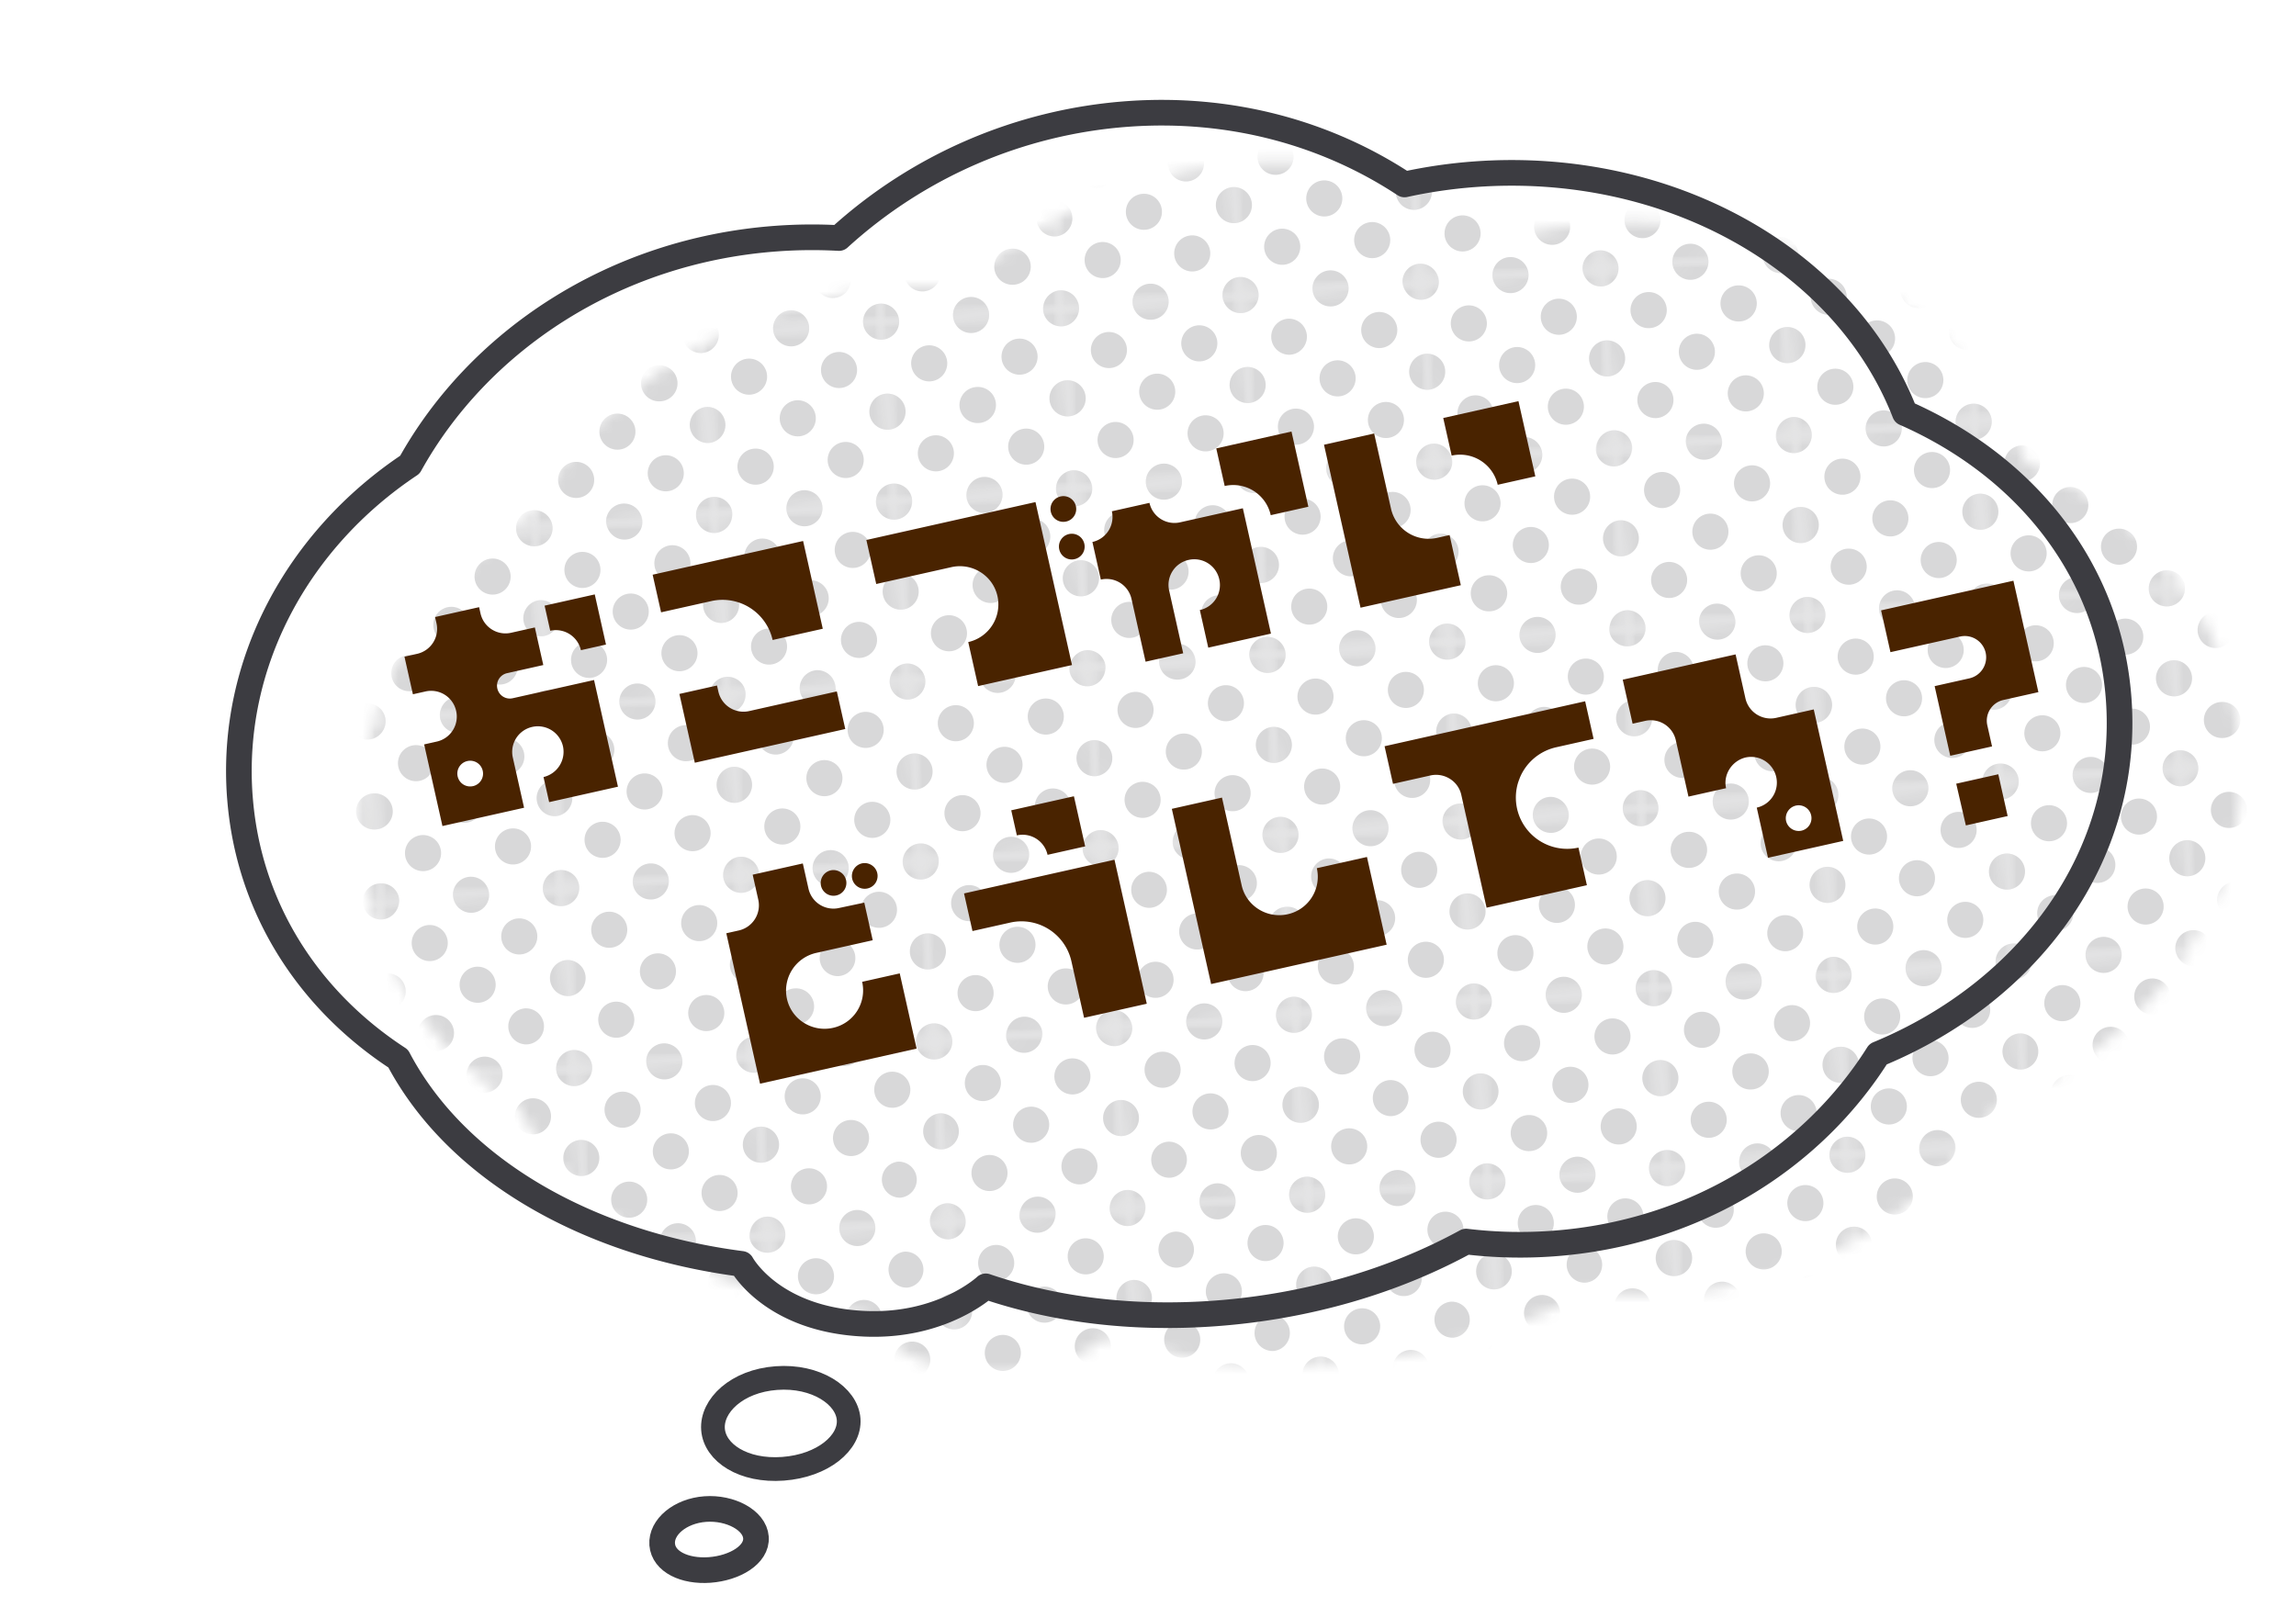
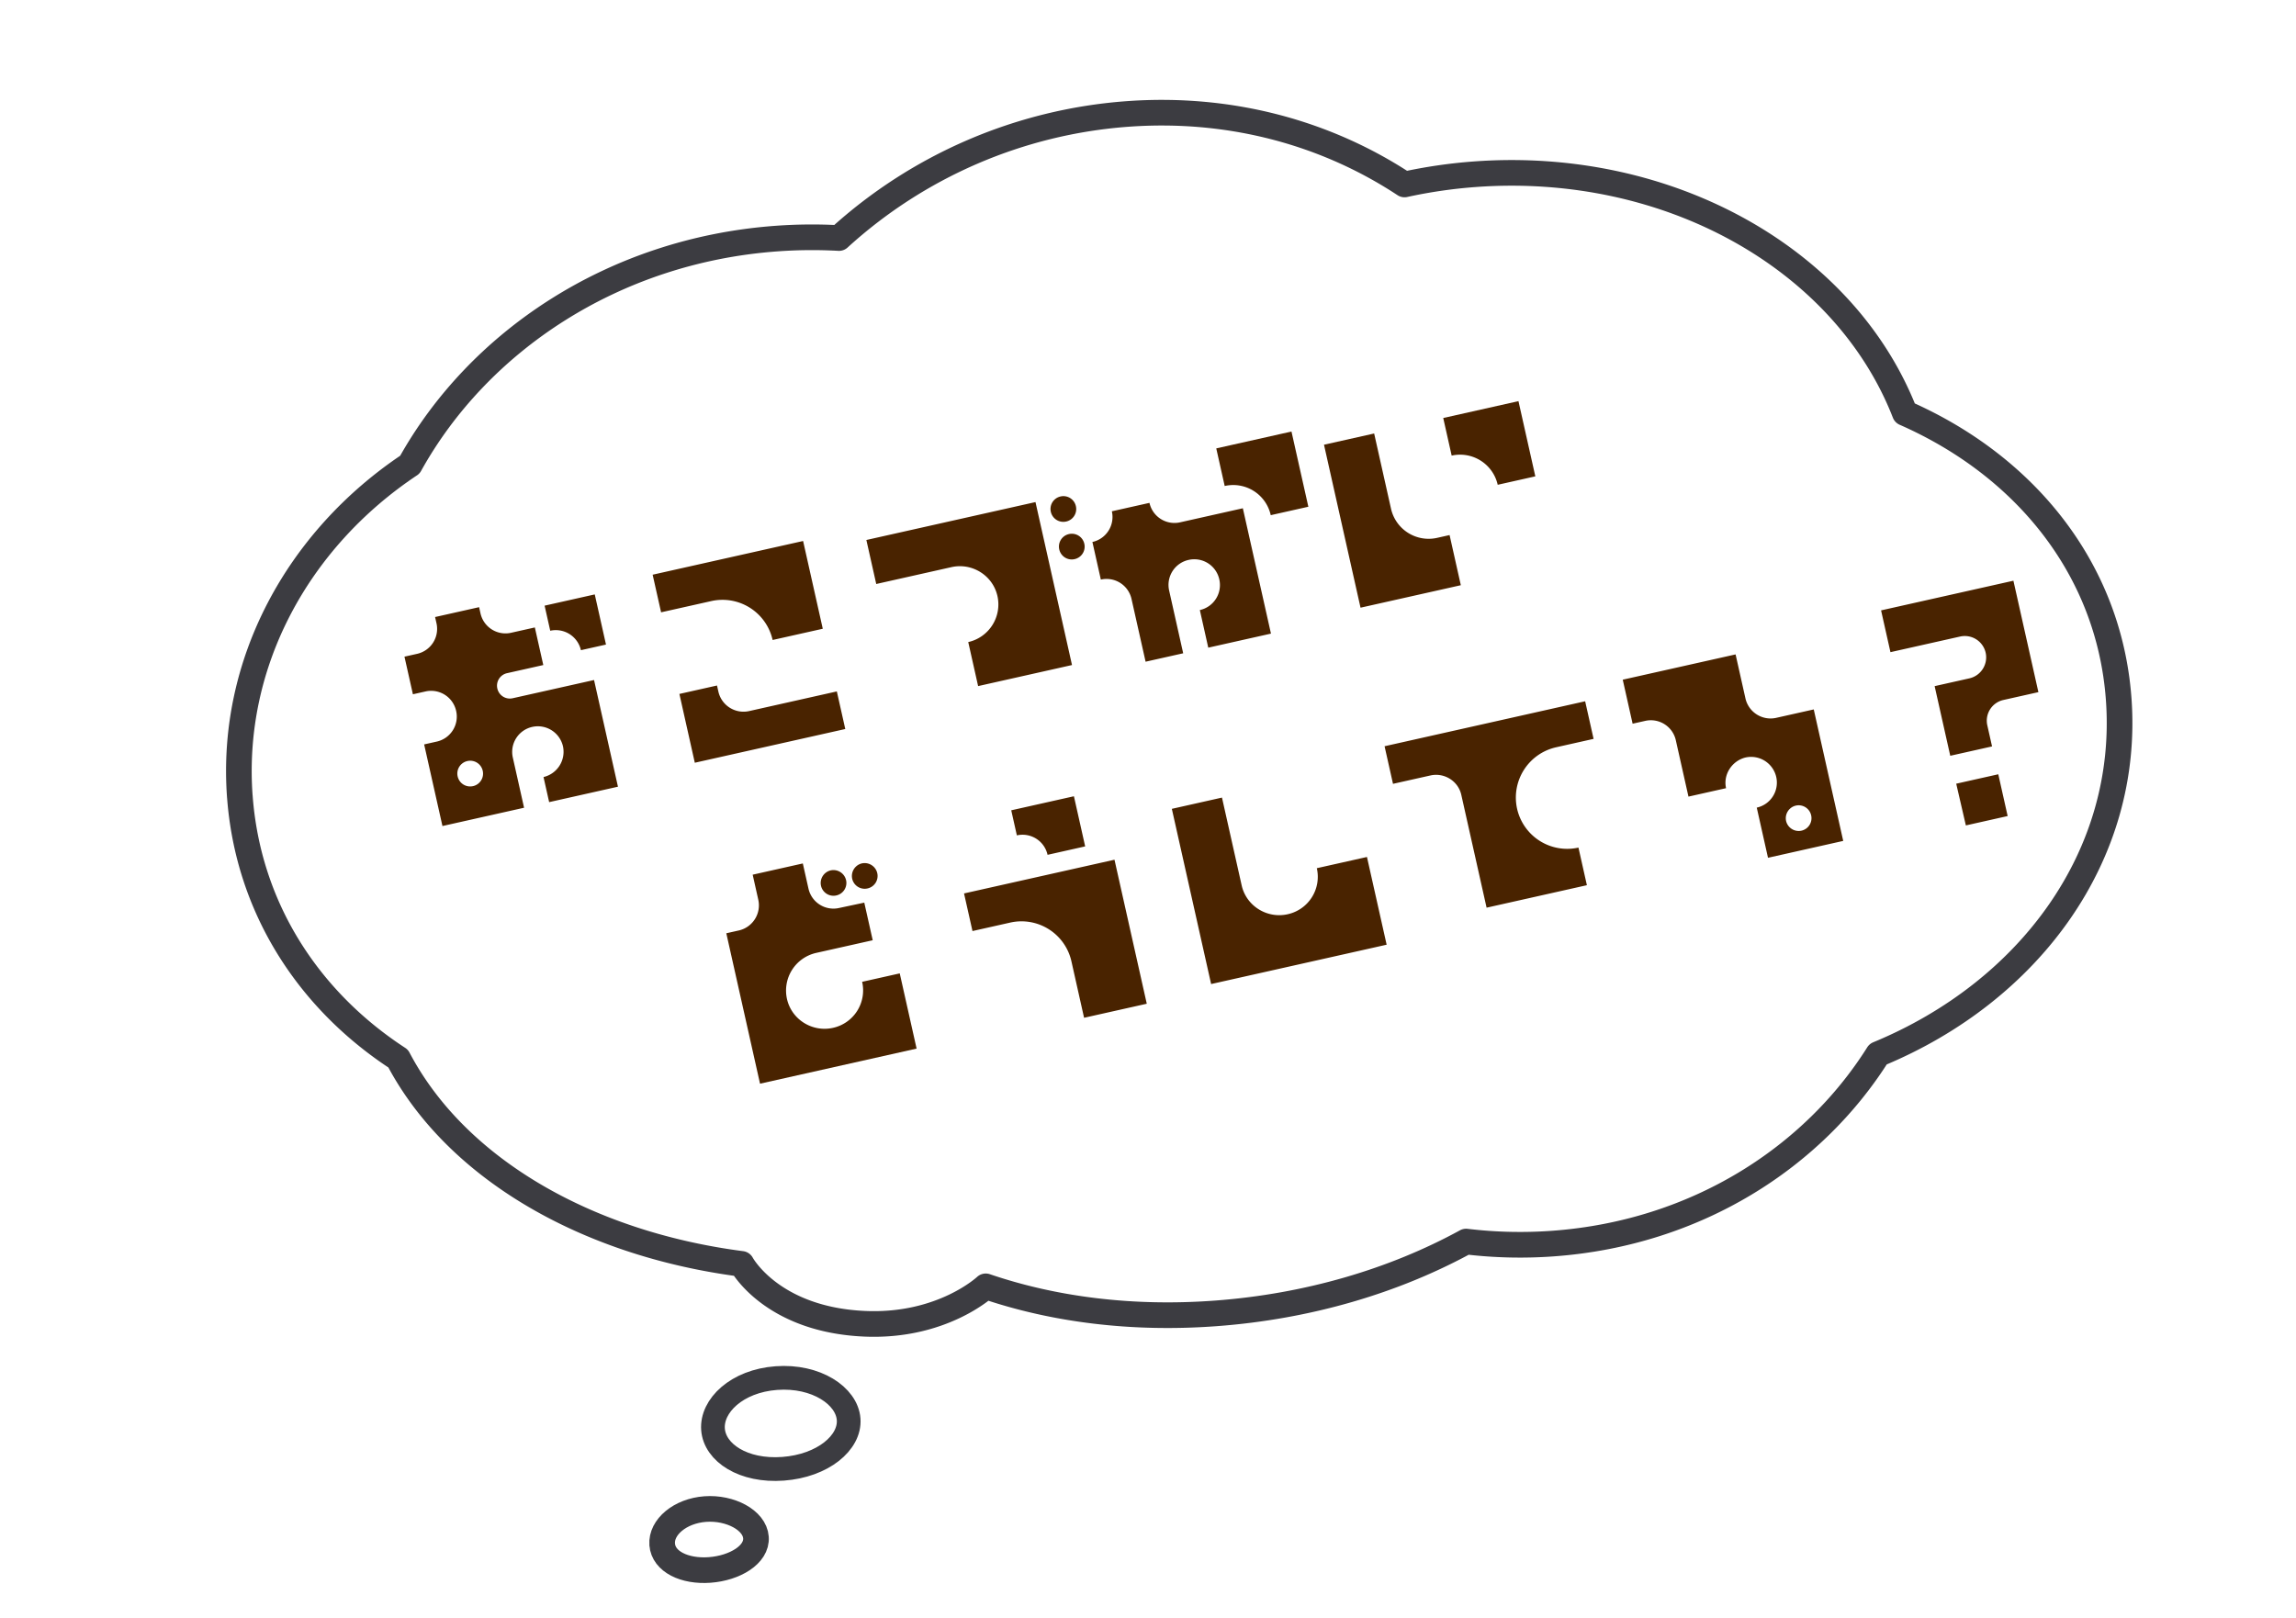
<svg xmlns="http://www.w3.org/2000/svg" width="193" height="136" fill="none">
  <g opacity=".2">
    <mask id="a" style="mask-type:luminance" maskUnits="userSpaceOnUse" x="30" y="13" width="159" height="103">
-       <path d="M30.33 71.134c-.826-11.16 4.836-21.601 14.295-27.905 5.732-10.327 17.052-17.988 30.764-19.003a41.056 41.056 0 0 1 5.303-.05 40.373 40.373 0 0 1 24.205-10.427c8.806-.652 16.868 1.658 23.337 5.923a42.146 42.146 0 0 1 5.882-.857c16.402-1.213 31.151 7.198 36.173 20.074 10.094 4.436 17.165 13.089 17.974 24.02.971 13.12-7.44 24.601-20.222 29.878-5.486 8.711-15.291 15.035-27.273 15.922-2.508.186-4.97.121-7.357-.166-6.043 3.307-13.278 5.464-21.052 6.039-7.037.521-13.606-.323-19.327-2.273 0 0-3.621 3.418-10.13 3.148-7.876-.327-10.399-5.037-10.399-5.037-13.03-1.69-24.01-8.024-28.863-17.26-7.585-4.945-12.621-12.735-13.309-22.025l-.001-.001Z" fill="#fff" />
-     </mask>
+       </mask>
    <g mask="url(#a)">
      <mask id="b" style="mask-type:luminance" maskUnits="userSpaceOnUse" x="14" y="45" width="17" height="17">
        <path d="m14.677 46.647 15.126-1.12 1.12 15.127-15.126 1.12-1.12-15.127Z" fill="#fff" />
      </mask>
      <g mask="url(#b)" fill="#3C3C41">
        <path d="M31.053 62.167a1.517 1.517 0 1 1-.224-3.026 1.517 1.517 0 0 1 .224 3.026ZM30.492 54.605a1.517 1.517 0 1 1-.223-3.025 1.517 1.517 0 0 1 .223 3.025ZM29.916 47.04a1.517 1.517 0 1 1-.224-3.026 1.517 1.517 0 0 1 .224 3.026Z" />
      </g>
      <mask id="c" style="mask-type:luminance" maskUnits="userSpaceOnUse" x="15" y="60" width="18" height="17">
-         <path d="m15.796 61.774 15.126-1.12 1.12 15.128L16.915 76.9l-1.12-15.127Z" fill="#fff" />
+         <path d="m15.796 61.774 15.126-1.12 1.12 15.128L16.915 76.9l-1.12-15.127" fill="#fff" />
      </mask>
      <g mask="url(#c)" fill="#3C3C41">
        <path d="M32.153 77.294a1.517 1.517 0 1 1-.224-3.025 1.517 1.517 0 0 1 .224 3.025ZM31.594 69.73a1.517 1.517 0 1 1-.224-3.025 1.517 1.517 0 0 1 .224 3.026ZM31.035 62.167a1.517 1.517 0 1 1-.223-3.025 1.517 1.517 0 0 1 .223 3.025Z" />
      </g>
      <mask id="d" style="mask-type:luminance" maskUnits="userSpaceOnUse" x="16" y="75" width="18" height="18">
        <path d="m16.917 76.901 15.126-1.12 1.12 15.128-15.126 1.12-1.12-15.128Z" fill="#fff" />
      </mask>
      <g mask="url(#d)" fill="#3C3C41">
        <path d="M29.215 88.919a1.517 1.517 0 1 1-.224-3.026 1.517 1.517 0 0 1 .224 3.026ZM33.276 92.421a1.517 1.517 0 1 1-.224-3.025 1.517 1.517 0 0 1 .224 3.025ZM32.717 84.858a1.517 1.517 0 1 1-.224-3.025 1.517 1.517 0 0 1 .224 3.025ZM32.157 77.294a1.517 1.517 0 1 1-.224-3.025 1.517 1.517 0 0 1 .224 3.025Z" />
      </g>
      <mask id="e" style="mask-type:luminance" maskUnits="userSpaceOnUse" x="18" y="90" width="17" height="18">
        <path d="m18.035 92.028 15.125-1.12 1.12 15.128-15.126 1.119-1.12-15.127Z" fill="#fff" />
      </mask>
      <g mask="url(#e)" fill="#3C3C41">
        <path d="M30.332 104.046a1.517 1.517 0 1 1-.223-3.026 1.517 1.517 0 0 1 .223 3.026ZM29.772 96.482a1.517 1.517 0 1 1-.224-3.025 1.517 1.517 0 0 1 .224 3.025ZM34.39 107.549a1.518 1.518 0 1 1-.221-3.028 1.518 1.518 0 0 1 .222 3.028ZM33.832 99.985a1.517 1.517 0 1 1-.224-3.025 1.517 1.517 0 0 1 .224 3.025ZM33.274 92.422a1.517 1.517 0 1 1-.224-3.026 1.517 1.517 0 0 1 .224 3.026Z" />
      </g>
      <mask id="f" style="mask-type:luminance" maskUnits="userSpaceOnUse" x="19" y="106" width="17" height="17">
        <path d="m19.156 107.155 15.125-1.119 1.12 15.127-15.126 1.119-1.12-15.127Z" fill="#fff" />
      </mask>
      <g mask="url(#f)" fill="#3C3C41">
        <path d="M30.89 111.61a1.517 1.517 0 1 1-.222-3.026 1.517 1.517 0 0 1 .223 3.026ZM34.955 115.112a1.516 1.516 0 1 1-.224-3.025 1.516 1.516 0 0 1 .224 3.025ZM34.395 107.549a1.518 1.518 0 1 1-.222-3.028 1.518 1.518 0 0 1 .222 3.028Z" />
      </g>
      <mask id="g" style="mask-type:luminance" maskUnits="userSpaceOnUse" x="27" y="14" width="17" height="17">
        <path d="m27.566 15.274 15.125-1.119 1.12 15.127-15.126 1.12-1.12-15.128Z" fill="#fff" />
      </mask>
      <g mask="url(#g)" fill="#3C3C41">
        <path d="M28.813 31.913a1.517 1.517 0 1 1-.224-3.026 1.517 1.517 0 0 1 .224 3.026ZM36.375 31.353a1.517 1.517 0 1 1-.224-3.025 1.517 1.517 0 0 1 .224 3.025ZM35.817 23.791a1.517 1.517 0 1 1-.224-3.025 1.517 1.517 0 0 1 .224 3.025ZM39.877 27.292a1.517 1.517 0 1 1-.224-3.025 1.517 1.517 0 0 1 .224 3.025ZM32.315 27.852a1.517 1.517 0 1 1-.224-3.026 1.517 1.517 0 0 1 .224 3.026ZM39.317 19.729a1.517 1.517 0 1 1-.224-3.026 1.517 1.517 0 0 1 .224 3.026ZM31.756 20.288a1.517 1.517 0 1 1-.224-3.025 1.517 1.517 0 0 1 .224 3.025ZM43.94 30.794a1.517 1.517 0 1 1-.224-3.026 1.517 1.517 0 0 1 .224 3.026ZM43.38 23.231a1.517 1.517 0 1 1-.225-3.025 1.517 1.517 0 0 1 .224 3.025ZM35.239 16.227a1.517 1.517 0 1 1-.224-3.025 1.517 1.517 0 0 1 .224 3.025ZM42.803 15.668a1.517 1.517 0 1 1-.224-3.025 1.517 1.517 0 0 1 .224 3.025Z" />
      </g>
      <mask id="h" style="mask-type:luminance" maskUnits="userSpaceOnUse" x="28" y="29" width="17" height="17">
        <path d="m28.685 30.401 15.125-1.119 1.12 15.127-15.126 1.12-1.12-15.128Z" fill="#fff" />
      </mask>
      <g mask="url(#h)" fill="#3C3C41">
        <path d="M29.916 47.04a1.517 1.517 0 1 1-.224-3.026 1.517 1.517 0 0 1 .224 3.026ZM37.479 46.48a1.517 1.517 0 1 1-.224-3.025 1.517 1.517 0 0 1 .224 3.025ZM29.358 39.478a1.517 1.517 0 1 1-.224-3.025 1.517 1.517 0 0 1 .224 3.025ZM36.92 38.918a1.517 1.517 0 1 1-.224-3.025 1.517 1.517 0 0 1 .224 3.025ZM40.98 42.42a1.517 1.517 0 1 1-.223-3.026 1.517 1.517 0 0 1 .224 3.026ZM33.418 42.98a1.517 1.517 0 1 1-.224-3.026 1.517 1.517 0 0 1 .224 3.025ZM40.42 34.856a1.517 1.517 0 1 1-.224-3.026 1.517 1.517 0 0 1 .224 3.026ZM32.86 35.415a1.517 1.517 0 1 1-.224-3.025 1.517 1.517 0 0 1 .224 3.025ZM45.041 45.92a1.517 1.517 0 1 1-.224-3.025 1.517 1.517 0 0 1 .224 3.026ZM44.48 38.359a1.517 1.517 0 1 1-.223-3.026 1.517 1.517 0 0 1 .224 3.026ZM28.795 31.913a1.517 1.517 0 1 1-.224-3.026 1.517 1.517 0 0 1 .224 3.026ZM36.358 31.353a1.517 1.517 0 1 1-.224-3.025 1.517 1.517 0 0 1 .224 3.025ZM43.922 30.793a1.517 1.517 0 1 1-.224-3.025 1.517 1.517 0 0 1 .224 3.025Z" />
      </g>
      <mask id="i" style="mask-type:luminance" maskUnits="userSpaceOnUse" x="29" y="44" width="18" height="17">
        <path d="m29.804 45.527 15.126-1.119 1.12 15.127-15.127 1.12-1.119-15.128Z" fill="#fff" />
      </mask>
      <g mask="url(#i)" fill="#3C3C41">
        <path d="M31.05 62.167a1.517 1.517 0 1 1-.225-3.025 1.517 1.517 0 0 1 .224 3.025ZM38.612 61.608a1.517 1.517 0 1 1-.224-3.026 1.517 1.517 0 0 1 .224 3.026ZM30.49 54.605a1.517 1.517 0 1 1-.224-3.025 1.517 1.517 0 0 1 .225 3.025ZM38.053 54.046a1.517 1.517 0 1 1-.224-3.026 1.517 1.517 0 0 1 .224 3.026ZM42.114 57.547a1.517 1.517 0 1 1-.224-3.026 1.517 1.517 0 0 1 .224 3.026ZM34.551 58.106a1.517 1.517 0 1 1-.224-3.025 1.517 1.517 0 0 1 .224 3.025ZM41.553 49.983a1.517 1.517 0 1 1-.224-3.025 1.517 1.517 0 0 1 .224 3.025ZM33.992 50.543a1.517 1.517 0 1 1-.224-3.026 1.517 1.517 0 0 1 .224 3.026ZM46.178 61.048a1.517 1.517 0 1 1-.224-3.026 1.517 1.517 0 0 1 .224 3.026ZM45.617 53.486a1.517 1.517 0 1 1-.223-3.026 1.517 1.517 0 0 1 .223 3.026ZM29.914 47.04a1.517 1.517 0 1 1-.224-3.026 1.517 1.517 0 0 1 .224 3.026ZM37.477 46.48a1.517 1.517 0 1 1-.224-3.025 1.517 1.517 0 0 1 .224 3.025ZM45.041 45.92a1.517 1.517 0 1 1-.224-3.025 1.517 1.517 0 0 1 .224 3.026Z" />
      </g>
      <mask id="j" style="mask-type:luminance" maskUnits="userSpaceOnUse" x="30" y="59" width="18" height="17">
        <path d="m30.923 60.654 15.126-1.119 1.12 15.127-15.126 1.12-1.12-15.128Z" fill="#fff" />
      </mask>
      <g mask="url(#j)" fill="#3C3C41">
        <path d="M32.17 77.295a1.517 1.517 0 1 1-.224-3.026 1.517 1.517 0 0 1 .224 3.026ZM39.733 76.735a1.517 1.517 0 1 1-.224-3.025 1.517 1.517 0 0 1 .224 3.025ZM31.612 69.73a1.517 1.517 0 1 1-.224-3.025 1.517 1.517 0 0 1 .224 3.026ZM39.172 69.171a1.517 1.517 0 1 1-.224-3.025 1.517 1.517 0 0 1 .224 3.025ZM43.235 72.674a1.517 1.517 0 1 1-.224-3.026 1.517 1.517 0 0 1 .224 3.026ZM35.672 73.234a1.517 1.517 0 1 1-.224-3.026 1.517 1.517 0 0 1 .224 3.026ZM42.674 65.11a1.517 1.517 0 1 1-.224-3.025 1.517 1.517 0 0 1 .224 3.026ZM35.114 65.67a1.517 1.517 0 1 1-.224-3.025 1.517 1.517 0 0 1 .224 3.025ZM47.297 76.175a1.517 1.517 0 1 1-.224-3.025 1.517 1.517 0 0 1 .224 3.025ZM46.736 68.612a1.517 1.517 0 1 1-.223-3.026 1.517 1.517 0 0 1 .224 3.026ZM31.033 62.167a1.517 1.517 0 1 1-.223-3.025 1.517 1.517 0 0 1 .223 3.025ZM38.596 61.608a1.517 1.517 0 1 1-.224-3.026 1.517 1.517 0 0 1 .224 3.026ZM46.16 61.048a1.517 1.517 0 1 1-.224-3.025 1.517 1.517 0 0 1 .224 3.025Z" />
      </g>
      <mask id="k" style="mask-type:luminance" maskUnits="userSpaceOnUse" x="32" y="74" width="17" height="17">
        <path d="m32.044 75.782 15.126-1.12 1.12 15.127-15.126 1.12-1.12-15.127Z" fill="#fff" />
      </mask>
      <g mask="url(#k)" fill="#3C3C41">
        <path d="M33.293 92.422a1.517 1.517 0 1 1-.224-3.026 1.517 1.517 0 0 1 .224 3.026ZM40.854 91.862a1.517 1.517 0 1 1-.224-3.026 1.517 1.517 0 0 1 .224 3.026ZM32.733 84.858a1.517 1.517 0 1 1-.224-3.025 1.517 1.517 0 0 1 .224 3.025ZM40.295 84.298a1.517 1.517 0 1 1-.224-3.025 1.517 1.517 0 0 1 .224 3.025ZM44.356 87.8a1.517 1.517 0 1 1-.224-3.026 1.517 1.517 0 0 1 .224 3.025ZM36.793 88.359a1.517 1.517 0 1 1-.224-3.025 1.517 1.517 0 0 1 .224 3.025ZM43.795 80.236a1.517 1.517 0 1 1-.224-3.025 1.517 1.517 0 0 1 .224 3.025ZM36.235 80.796a1.517 1.517 0 1 1-.224-3.026 1.517 1.517 0 0 1 .224 3.026ZM48.418 91.302a1.517 1.517 0 1 1-.224-3.025 1.517 1.517 0 0 1 .224 3.025ZM47.858 83.739a1.517 1.517 0 1 1-.224-3.026 1.517 1.517 0 0 1 .224 3.026ZM32.154 77.294a1.517 1.517 0 1 1-.223-3.025 1.517 1.517 0 0 1 .223 3.025ZM39.717 76.735a1.517 1.517 0 1 1-.224-3.026 1.517 1.517 0 0 1 .224 3.026ZM47.282 76.175a1.517 1.517 0 1 1-.224-3.025 1.517 1.517 0 0 1 .224 3.025Z" />
      </g>
      <mask id="l" style="mask-type:luminance" maskUnits="userSpaceOnUse" x="33" y="89" width="17" height="18">
        <path d="m33.163 90.909 15.126-1.12 1.12 15.127-15.126 1.12-1.12-15.127Z" fill="#fff" />
      </mask>
      <g mask="url(#l)" fill="#3C3C41">
        <path d="M34.412 107.549a1.518 1.518 0 1 1-.222-3.028 1.518 1.518 0 0 1 .222 3.028ZM41.973 106.989a1.517 1.517 0 1 1-.225-3.025 1.517 1.517 0 0 1 .225 3.025ZM33.852 99.985a1.517 1.517 0 1 1-.224-3.025 1.517 1.517 0 0 1 .224 3.025ZM41.414 99.425a1.517 1.517 0 1 1-.223-3.025 1.517 1.517 0 0 1 .223 3.025ZM45.475 102.926a1.516 1.516 0 1 1-.225-3.024 1.516 1.516 0 0 1 .225 3.024ZM37.912 103.486a1.516 1.516 0 1 1-.224-3.025 1.516 1.516 0 0 1 .224 3.025ZM44.914 95.363a1.517 1.517 0 1 1-.224-3.026 1.517 1.517 0 0 1 .224 3.026ZM37.354 95.922a1.517 1.517 0 1 1-.224-3.025 1.517 1.517 0 0 1 .224 3.025ZM49.537 106.429a1.516 1.516 0 1 1-.224-3.024 1.516 1.516 0 0 1 .224 3.024ZM48.977 98.866a1.517 1.517 0 1 1-.224-3.026 1.517 1.517 0 0 1 .224 3.026ZM33.274 92.421a1.517 1.517 0 1 1-.224-3.025 1.517 1.517 0 0 1 .224 3.025ZM40.836 91.862a1.517 1.517 0 1 1-.224-3.026 1.517 1.517 0 0 1 .224 3.026ZM48.4 91.302a1.517 1.517 0 1 1-.223-3.025 1.517 1.517 0 0 1 .224 3.025Z" />
      </g>
      <mask id="m" style="mask-type:luminance" maskUnits="userSpaceOnUse" x="34" y="104" width="17" height="18">
        <path d="m34.283 106.036 15.125-1.119 1.12 15.127-15.126 1.119-1.12-15.127Z" fill="#fff" />
      </mask>
      <g mask="url(#m)" fill="#3C3C41">
        <path d="M34.97 115.112a1.516 1.516 0 1 1-.223-3.025 1.516 1.516 0 0 1 .224 3.025ZM42.533 114.552a1.516 1.516 0 1 1-.224-3.024 1.516 1.516 0 0 1 .224 3.024ZM46.594 118.054a1.518 1.518 0 0 1-.224-3.026 1.518 1.518 0 0 1 .224 3.026ZM46.033 110.49a1.516 1.516 0 1 1-.224-3.025 1.516 1.516 0 0 1 .224 3.025ZM38.473 111.05a1.517 1.517 0 1 1-.223-3.026 1.517 1.517 0 0 1 .223 3.026ZM50.096 113.993a1.516 1.516 0 1 1-.224-3.025 1.516 1.516 0 0 1 .224 3.025ZM34.393 107.549a1.518 1.518 0 1 1-.222-3.028 1.518 1.518 0 0 1 .222 3.028ZM41.955 106.989a1.516 1.516 0 1 1-.224-3.025 1.516 1.516 0 0 1 .224 3.025ZM49.52 106.429a1.516 1.516 0 1 1-.225-3.024 1.516 1.516 0 0 1 .225 3.024Z" />
      </g>
      <mask id="n" style="mask-type:luminance" maskUnits="userSpaceOnUse" x="42" y="13" width="17" height="17">
        <path d="m42.693 14.155 15.125-1.12 1.12 15.128-15.126 1.12-1.12-15.128Z" fill="#fff" />
      </mask>
      <g mask="url(#n)" fill="#3C3C41">
        <path d="M43.922 30.793a1.517 1.517 0 1 1-.224-3.025 1.517 1.517 0 0 1 .224 3.025ZM51.485 30.234a1.517 1.517 0 1 1-.224-3.026 1.517 1.517 0 0 1 .224 3.026ZM43.364 23.231a1.517 1.517 0 1 1-.224-3.025 1.517 1.517 0 0 1 .224 3.025ZM50.926 22.672a1.517 1.517 0 1 1-.224-3.026 1.517 1.517 0 0 1 .224 3.026ZM54.989 26.173a1.517 1.517 0 1 1-.224-3.026 1.517 1.517 0 0 1 .224 3.026ZM47.424 26.733a1.517 1.517 0 1 1-.224-3.026 1.517 1.517 0 0 1 .224 3.026ZM54.428 18.61a1.517 1.517 0 1 1-.224-3.026 1.517 1.517 0 0 1 .224 3.025ZM46.865 19.17a1.517 1.517 0 1 1-.223-3.026 1.517 1.517 0 0 1 .223 3.025ZM59.05 29.674a1.517 1.517 0 1 1-.225-3.025 1.517 1.517 0 0 1 .224 3.025ZM58.49 22.112a1.517 1.517 0 1 1-.223-3.025 1.517 1.517 0 0 1 .223 3.025ZM42.805 15.668a1.517 1.517 0 1 1-.224-3.025 1.517 1.517 0 0 1 .224 3.025ZM50.367 15.108a1.517 1.517 0 1 1-.223-3.025 1.517 1.517 0 0 1 .223 3.025ZM57.93 14.549a1.517 1.517 0 1 1-.224-3.026 1.517 1.517 0 0 1 .224 3.026Z" />
      </g>
      <mask id="o" style="mask-type:luminance" maskUnits="userSpaceOnUse" x="43" y="28" width="18" height="17">
        <path d="m43.812 29.282 15.126-1.119 1.119 15.127-15.126 1.12-1.12-15.128Z" fill="#fff" />
      </mask>
      <g mask="url(#o)" fill="#3C3C41">
        <path d="M45.041 45.92a1.517 1.517 0 1 1-.224-3.025 1.517 1.517 0 0 1 .224 3.026ZM52.604 45.361a1.517 1.517 0 1 1-.224-3.025 1.517 1.517 0 0 1 .224 3.025ZM44.483 38.359a1.517 1.517 0 1 1-.224-3.026 1.517 1.517 0 0 1 .224 3.026ZM52.045 37.799a1.517 1.517 0 1 1-.224-3.025 1.517 1.517 0 0 1 .224 3.025ZM56.108 41.3a1.517 1.517 0 1 1-.224-3.025 1.517 1.517 0 0 1 .224 3.025ZM48.543 41.86a1.517 1.517 0 1 1-.224-3.026 1.517 1.517 0 0 1 .224 3.026ZM55.547 33.736a1.517 1.517 0 1 1-.224-3.025 1.517 1.517 0 0 1 .224 3.026ZM47.985 34.296a1.517 1.517 0 1 1-.224-3.025 1.517 1.517 0 0 1 .224 3.025ZM60.168 44.801a1.517 1.517 0 1 1-.224-3.025 1.517 1.517 0 0 1 .224 3.025ZM59.61 37.24a1.517 1.517 0 1 1-.224-3.026 1.517 1.517 0 0 1 .224 3.025ZM43.924 30.794a1.517 1.517 0 1 1-.224-3.026 1.517 1.517 0 0 1 .224 3.026ZM51.487 30.234a1.517 1.517 0 1 1-.225-3.025 1.517 1.517 0 0 1 .225 3.025ZM59.05 29.674a1.517 1.517 0 1 1-.225-3.025 1.517 1.517 0 0 1 .224 3.025Z" />
      </g>
      <mask id="p" style="mask-type:luminance" maskUnits="userSpaceOnUse" x="44" y="43" width="18" height="17">
        <path d="m44.931 44.408 15.126-1.12 1.119 15.128-15.126 1.12-1.119-15.128Z" fill="#fff" />
      </mask>
      <g mask="url(#p)" fill="#3C3C41">
        <path d="M46.16 61.048a1.517 1.517 0 1 1-.224-3.025 1.517 1.517 0 0 1 .224 3.025ZM53.723 60.488a1.517 1.517 0 1 1-.224-3.025 1.517 1.517 0 0 1 .224 3.025ZM45.602 53.486a1.517 1.517 0 1 1-.224-3.025 1.517 1.517 0 0 1 .224 3.025ZM53.164 52.926a1.517 1.517 0 1 1-.224-3.025 1.517 1.517 0 0 1 .224 3.025ZM57.227 56.428a1.517 1.517 0 1 1-.224-3.026 1.517 1.517 0 0 1 .224 3.026ZM49.662 56.987a1.517 1.517 0 1 1-.224-3.025 1.517 1.517 0 0 1 .224 3.025ZM56.666 48.864a1.517 1.517 0 1 1-.224-3.025 1.517 1.517 0 0 1 .224 3.025ZM49.104 49.424a1.517 1.517 0 1 1-.224-3.025 1.517 1.517 0 0 1 .224 3.025ZM61.287 59.929a1.517 1.517 0 1 1-.224-3.026 1.517 1.517 0 0 1 .224 3.026ZM60.729 52.367a1.517 1.517 0 1 1-.224-3.026 1.517 1.517 0 0 1 .224 3.026ZM45.043 45.92a1.517 1.517 0 1 1-.224-3.025 1.517 1.517 0 0 1 .224 3.026ZM52.606 45.361a1.517 1.517 0 1 1-.224-3.026 1.517 1.517 0 0 1 .224 3.026ZM60.168 44.801a1.517 1.517 0 1 1-.224-3.025 1.517 1.517 0 0 1 .224 3.025Z" />
      </g>
      <mask id="q" style="mask-type:luminance" maskUnits="userSpaceOnUse" x="46" y="58" width="17" height="17">
        <path d="m46.05 59.535 15.126-1.12 1.12 15.128-15.127 1.12-1.119-15.128Z" fill="#fff" />
      </mask>
      <g mask="url(#q)" fill="#3C3C41">
        <path d="M47.295 76.175a1.517 1.517 0 1 1-.224-3.026 1.517 1.517 0 0 1 .224 3.026ZM54.858 75.615a1.517 1.517 0 1 1-.224-3.025 1.517 1.517 0 0 1 .224 3.025ZM46.736 68.611a1.517 1.517 0 1 1-.223-3.025 1.517 1.517 0 0 1 .224 3.025ZM54.3 68.052a1.517 1.517 0 1 1-.225-3.026 1.517 1.517 0 0 1 .224 3.026ZM58.362 71.554a1.517 1.517 0 1 1-.224-3.025 1.517 1.517 0 0 1 .224 3.025ZM50.797 72.114a1.517 1.517 0 1 1-.224-3.025 1.517 1.517 0 0 1 .224 3.025ZM57.801 63.99a1.517 1.517 0 1 1-.224-3.025 1.517 1.517 0 0 1 .224 3.026ZM50.239 64.55a1.517 1.517 0 1 1-.224-3.025 1.517 1.517 0 0 1 .224 3.026ZM62.424 75.056a1.517 1.517 0 1 1-.224-3.026 1.517 1.517 0 0 1 .224 3.026ZM61.864 67.492a1.517 1.517 0 1 1-.224-3.026 1.517 1.517 0 0 1 .224 3.026ZM46.162 61.048a1.517 1.517 0 1 1-.223-3.026 1.517 1.517 0 0 1 .223 3.026ZM53.725 60.488a1.517 1.517 0 1 1-.224-3.025 1.517 1.517 0 0 1 .224 3.025ZM61.287 59.929a1.517 1.517 0 1 1-.224-3.026 1.517 1.517 0 0 1 .224 3.026Z" />
      </g>
      <mask id="r" style="mask-type:luminance" maskUnits="userSpaceOnUse" x="47" y="73" width="17" height="17">
        <path d="m47.17 74.662 15.125-1.119 1.12 15.127-15.126 1.12-1.12-15.128Z" fill="#fff" />
      </mask>
      <g mask="url(#r)" fill="#3C3C41">
        <path d="M48.416 91.302a1.517 1.517 0 1 1-.224-3.025 1.517 1.517 0 0 1 .224 3.025ZM55.977 90.742a1.517 1.517 0 1 1-.224-3.025 1.517 1.517 0 0 1 .224 3.025ZM47.856 83.738a1.517 1.517 0 1 1-.224-3.025 1.517 1.517 0 0 1 .224 3.025ZM55.418 83.179a1.517 1.517 0 1 1-.224-3.026 1.517 1.517 0 0 1 .224 3.026ZM59.48 86.68a1.517 1.517 0 1 1-.223-3.026 1.517 1.517 0 0 1 .224 3.026ZM51.916 87.24a1.517 1.517 0 1 1-.224-3.026 1.517 1.517 0 0 1 .224 3.026ZM58.92 79.116a1.517 1.517 0 1 1-.224-3.025 1.517 1.517 0 0 1 .224 3.025ZM51.358 79.676a1.517 1.517 0 1 1-.224-3.025 1.517 1.517 0 0 1 .224 3.025ZM63.543 90.183a1.517 1.517 0 1 1-.224-3.026 1.517 1.517 0 0 1 .224 3.026ZM62.983 82.62a1.517 1.517 0 1 1-.224-3.026 1.517 1.517 0 0 1 .224 3.025ZM47.282 76.175a1.517 1.517 0 1 1-.224-3.026 1.517 1.517 0 0 1 .224 3.026ZM54.844 75.615a1.517 1.517 0 1 1-.224-3.025 1.517 1.517 0 0 1 .224 3.025ZM62.407 75.056a1.517 1.517 0 1 1-.224-3.026 1.517 1.517 0 0 1 .224 3.026Z" />
      </g>
      <mask id="s" style="mask-type:luminance" maskUnits="userSpaceOnUse" x="48" y="88" width="17" height="17">
        <path d="m48.288 89.79 15.126-1.12 1.12 15.127-15.126 1.12-1.12-15.128Z" fill="#fff" />
      </mask>
      <g mask="url(#s)" fill="#3C3C41">
        <path d="M49.535 106.429a1.517 1.517 0 1 1-.224-3.025 1.517 1.517 0 0 1 .224 3.025ZM57.096 105.87a1.518 1.518 0 1 1-.222-3.028 1.518 1.518 0 0 1 .222 3.028ZM48.975 98.866a1.517 1.517 0 1 1-.224-3.026 1.517 1.517 0 0 1 .224 3.026ZM56.537 98.306a1.517 1.517 0 1 1-.223-3.025 1.517 1.517 0 0 1 .223 3.025ZM60.6 101.807a1.516 1.516 0 1 1-.225-3.024 1.516 1.516 0 0 1 .225 3.024ZM53.035 102.367a1.517 1.517 0 1 1-.224-3.025 1.517 1.517 0 0 1 .224 3.025ZM60.04 94.244a1.517 1.517 0 1 1-.225-3.026 1.517 1.517 0 0 1 .224 3.026ZM52.477 94.803a1.517 1.517 0 1 1-.224-3.025 1.517 1.517 0 0 1 .224 3.025ZM64.662 105.31a1.516 1.516 0 1 1-.224-3.025 1.516 1.516 0 0 1 .224 3.025ZM64.102 97.746a1.517 1.517 0 1 1-.224-3.025 1.517 1.517 0 0 1 .224 3.025ZM48.4 91.302a1.517 1.517 0 1 1-.223-3.025 1.517 1.517 0 0 1 .224 3.025ZM55.963 90.743a1.517 1.517 0 1 1-.224-3.026 1.517 1.517 0 0 1 .224 3.026ZM63.526 90.183a1.517 1.517 0 1 1-.224-3.025 1.517 1.517 0 0 1 .224 3.025Z" />
      </g>
      <mask id="t" style="mask-type:luminance" maskUnits="userSpaceOnUse" x="49" y="103" width="17" height="18">
        <path d="m49.408 104.917 15.125-1.12 1.12 15.128-15.126 1.119-1.12-15.127Z" fill="#fff" />
      </mask>
      <g mask="url(#t)" fill="#3C3C41">
        <path d="M50.096 113.993a1.516 1.516 0 1 1-.225-3.024 1.516 1.516 0 0 1 .225 3.024ZM57.658 113.434a1.517 1.517 0 1 1-.223-3.026 1.517 1.517 0 0 1 .223 3.026ZM61.72 116.935a1.517 1.517 0 1 1-.222-3.026 1.517 1.517 0 0 1 .223 3.026ZM54.157 117.495a1.518 1.518 0 1 1-.223-3.028 1.518 1.518 0 0 1 .223 3.028ZM61.16 109.371a1.517 1.517 0 1 1-.224-3.025 1.517 1.517 0 0 1 .224 3.025ZM53.598 109.931a1.517 1.517 0 1 1-.225-3.025 1.517 1.517 0 0 1 .225 3.025ZM65.22 112.874a1.517 1.517 0 1 1-.222-3.026 1.517 1.517 0 0 1 .223 3.026ZM49.52 106.429a1.516 1.516 0 1 1-.225-3.024 1.516 1.516 0 0 1 .225 3.024ZM57.082 105.87a1.517 1.517 0 1 1-.223-3.026 1.517 1.517 0 0 1 .223 3.026ZM64.645 105.31a1.517 1.517 0 1 1-.225-3.025 1.517 1.517 0 0 1 .225 3.025Z" />
      </g>
      <mask id="u" style="mask-type:luminance" maskUnits="userSpaceOnUse" x="57" y="11" width="18" height="18">
        <path d="m57.818 13.036 15.125-1.12 1.12 15.128-15.126 1.119-1.12-15.127Z" fill="#fff" />
      </mask>
      <g mask="url(#u)" fill="#3C3C41">
        <path d="M59.05 29.674a1.517 1.517 0 1 1-.225-3.025 1.517 1.517 0 0 1 .224 3.025ZM66.614 29.115a1.517 1.517 0 1 1-.224-3.026 1.517 1.517 0 0 1 .224 3.026ZM58.489 22.112a1.517 1.517 0 1 1-.224-3.025 1.517 1.517 0 0 1 .224 3.025ZM66.053 21.553a1.517 1.517 0 1 1-.224-3.026 1.517 1.517 0 0 1 .224 3.026ZM70.114 25.054a1.517 1.517 0 1 1-.224-3.026 1.517 1.517 0 0 1 .224 3.026ZM62.551 25.613a1.517 1.517 0 1 1-.224-3.025 1.517 1.517 0 0 1 .224 3.025ZM69.555 17.49a1.517 1.517 0 1 1-.224-3.025 1.517 1.517 0 0 1 .224 3.025ZM61.99 18.05a1.517 1.517 0 1 1-.223-3.026 1.517 1.517 0 0 1 .223 3.026ZM74.176 28.555a1.517 1.517 0 1 1-.224-3.026 1.517 1.517 0 0 1 .224 3.026ZM73.617 20.993a1.517 1.517 0 1 1-.224-3.025 1.517 1.517 0 0 1 .224 3.025ZM57.93 14.549a1.517 1.517 0 1 1-.224-3.026 1.517 1.517 0 0 1 .224 3.026ZM65.494 13.989a1.517 1.517 0 1 1-.224-3.025 1.517 1.517 0 0 1 .224 3.025Z" />
      </g>
      <mask id="v" style="mask-type:luminance" maskUnits="userSpaceOnUse" x="58" y="27" width="18" height="17">
        <path d="m58.937 28.163 15.126-1.12 1.119 15.128-15.126 1.12-1.12-15.128Z" fill="#fff" />
      </mask>
      <g mask="url(#v)" fill="#3C3C41">
        <path d="M60.168 44.802a1.517 1.517 0 1 1-.224-3.026 1.517 1.517 0 0 1 .224 3.026ZM67.733 44.242a1.517 1.517 0 1 1-.224-3.026 1.517 1.517 0 0 1 .224 3.026ZM59.608 37.24a1.517 1.517 0 1 1-.224-3.026 1.517 1.517 0 0 1 .224 3.025ZM67.172 36.68a1.517 1.517 0 1 1-.224-3.026 1.517 1.517 0 0 1 .224 3.026ZM71.233 40.181a1.517 1.517 0 1 1-.224-3.025 1.517 1.517 0 0 1 .224 3.025ZM63.67 40.74a1.517 1.517 0 1 1-.224-3.024 1.517 1.517 0 0 1 .224 3.025ZM70.674 32.617a1.517 1.517 0 1 1-.224-3.025 1.517 1.517 0 0 1 .224 3.025ZM63.11 33.177a1.517 1.517 0 1 1-.224-3.025 1.517 1.517 0 0 1 .224 3.025ZM75.295 43.682a1.517 1.517 0 1 1-.224-3.025 1.517 1.517 0 0 1 .224 3.025ZM74.737 36.12a1.517 1.517 0 1 1-.225-3.025 1.517 1.517 0 0 1 .225 3.025ZM59.05 29.674a1.517 1.517 0 1 1-.225-3.025 1.517 1.517 0 0 1 .224 3.025ZM66.614 29.115a1.517 1.517 0 1 1-.224-3.026 1.517 1.517 0 0 1 .224 3.026ZM74.176 28.555a1.517 1.517 0 1 1-.224-3.026 1.517 1.517 0 0 1 .224 3.026Z" />
      </g>
      <mask id="w" style="mask-type:luminance" maskUnits="userSpaceOnUse" x="60" y="42" width="17" height="17">
        <path d="m60.056 43.289 15.126-1.12L76.3 57.297l-15.126 1.119-1.119-15.127Z" fill="#fff" />
      </mask>
      <g mask="url(#w)" fill="#3C3C41">
        <path d="M61.287 59.929a1.517 1.517 0 1 1-.224-3.026 1.517 1.517 0 0 1 .224 3.026ZM68.852 59.37a1.517 1.517 0 1 1-.224-3.026 1.517 1.517 0 0 1 .224 3.025ZM60.727 52.367a1.517 1.517 0 1 1-.224-3.026 1.517 1.517 0 0 1 .224 3.026ZM68.291 51.807a1.517 1.517 0 1 1-.224-3.025 1.517 1.517 0 0 1 .224 3.025ZM72.352 55.308a1.517 1.517 0 1 1-.224-3.025 1.517 1.517 0 0 1 .224 3.025ZM64.79 55.868a1.517 1.517 0 1 1-.225-3.025 1.517 1.517 0 0 1 .224 3.025ZM71.793 47.745a1.517 1.517 0 1 1-.224-3.026 1.517 1.517 0 0 1 .224 3.026ZM64.229 48.304a1.517 1.517 0 1 1-.224-3.025 1.517 1.517 0 0 1 .224 3.025ZM76.414 58.81a1.517 1.517 0 1 1-.224-3.026 1.517 1.517 0 0 1 .224 3.025ZM75.856 51.247a1.517 1.517 0 1 1-.224-3.025 1.517 1.517 0 0 1 .224 3.025ZM60.168 44.801a1.517 1.517 0 1 1-.224-3.025 1.517 1.517 0 0 1 .224 3.025ZM67.733 44.242a1.517 1.517 0 1 1-.224-3.026 1.517 1.517 0 0 1 .224 3.026ZM75.295 43.682a1.517 1.517 0 1 1-.224-3.025 1.517 1.517 0 0 1 .224 3.025Z" />
      </g>
      <mask id="x" style="mask-type:luminance" maskUnits="userSpaceOnUse" x="61" y="57" width="17" height="17">
        <path d="m61.175 58.416 15.126-1.12 1.12 15.128-15.127 1.119-1.119-15.127Z" fill="#fff" />
      </mask>
      <g mask="url(#x)" fill="#3C3C41">
        <path d="M62.407 75.056a1.517 1.517 0 1 1-.224-3.026 1.517 1.517 0 0 1 .224 3.026ZM69.97 74.496a1.517 1.517 0 1 1-.223-3.025 1.517 1.517 0 0 1 .224 3.025ZM61.848 67.492a1.517 1.517 0 1 1-.224-3.025 1.517 1.517 0 0 1 .224 3.025ZM69.41 66.933a1.517 1.517 0 1 1-.224-3.026 1.517 1.517 0 0 1 .224 3.026ZM73.47 70.435a1.517 1.517 0 1 1-.223-3.025 1.517 1.517 0 0 1 .224 3.025ZM65.908 70.995a1.517 1.517 0 1 1-.224-3.025 1.517 1.517 0 0 1 .224 3.025ZM72.912 62.872a1.517 1.517 0 1 1-.224-3.025 1.517 1.517 0 0 1 .224 3.025ZM65.348 63.431a1.517 1.517 0 1 1-.224-3.025 1.517 1.517 0 0 1 .224 3.025ZM77.551 73.936a1.517 1.517 0 1 1-.224-3.025 1.517 1.517 0 0 1 .224 3.025ZM76.99 66.373a1.517 1.517 0 1 1-.223-3.026 1.517 1.517 0 0 1 .224 3.026ZM61.287 59.928a1.517 1.517 0 1 1-.224-3.025 1.517 1.517 0 0 1 .224 3.025ZM68.852 59.369a1.517 1.517 0 1 1-.224-3.026 1.517 1.517 0 0 1 .224 3.026ZM76.414 58.81a1.517 1.517 0 1 1-.224-3.026 1.517 1.517 0 0 1 .224 3.025Z" />
      </g>
      <mask id="y" style="mask-type:luminance" maskUnits="userSpaceOnUse" x="62" y="72" width="17" height="17">
        <path d="m62.294 73.543 15.126-1.12 1.12 15.128-15.126 1.12-1.12-15.128Z" fill="#fff" />
      </mask>
      <g mask="url(#y)" fill="#3C3C41">
        <path d="M63.526 90.183a1.517 1.517 0 1 1-.224-3.025 1.517 1.517 0 0 1 .224 3.025ZM71.09 89.623a1.517 1.517 0 1 1-.224-3.025 1.517 1.517 0 0 1 .224 3.025ZM62.967 82.62a1.517 1.517 0 1 1-.224-3.026 1.517 1.517 0 0 1 .224 3.025ZM70.531 82.06a1.517 1.517 0 1 1-.223-3.026 1.517 1.517 0 0 1 .223 3.025ZM74.59 85.56a1.517 1.517 0 1 1-.224-3.025 1.517 1.517 0 0 1 .224 3.026ZM67.028 86.12a1.517 1.517 0 1 1-.224-3.025 1.517 1.517 0 0 1 .224 3.026ZM74.031 77.997a1.517 1.517 0 1 1-.224-3.025 1.517 1.517 0 0 1 .224 3.025ZM66.467 78.557a1.517 1.517 0 1 1-.224-3.026 1.517 1.517 0 0 1 .224 3.026ZM78.67 89.063a1.517 1.517 0 1 1-.224-3.025 1.517 1.517 0 0 1 .224 3.025ZM78.11 81.5a1.517 1.517 0 1 1-.224-3.026 1.517 1.517 0 0 1 .224 3.026ZM62.407 75.056a1.517 1.517 0 1 1-.224-3.026 1.517 1.517 0 0 1 .224 3.026ZM69.97 74.496a1.517 1.517 0 1 1-.223-3.025 1.517 1.517 0 0 1 .224 3.025ZM77.533 73.936a1.517 1.517 0 1 1-.224-3.025 1.517 1.517 0 0 1 .224 3.025Z" />
      </g>
      <mask id="z" style="mask-type:luminance" maskUnits="userSpaceOnUse" x="63" y="87" width="17" height="17">
        <path d="m63.413 88.67 15.126-1.12 1.12 15.128-15.126 1.119-1.12-15.127Z" fill="#fff" />
      </mask>
      <g mask="url(#z)" fill="#3C3C41">
        <path d="M64.645 105.31a1.517 1.517 0 1 1-.225-3.025 1.517 1.517 0 0 1 .225 3.025ZM72.21 104.75a1.517 1.517 0 1 1-.225-3.025 1.517 1.517 0 0 1 .224 3.025ZM64.084 97.746a1.517 1.517 0 1 1-.223-3.026 1.517 1.517 0 0 1 .223 3.026ZM71.649 97.187a1.517 1.517 0 1 1-.224-3.026 1.517 1.517 0 0 1 .224 3.026ZM75.71 100.688a1.518 1.518 0 0 1-.225-3.026 1.518 1.518 0 0 1 .224 3.026ZM68.147 101.247a1.517 1.517 0 1 1-.225-3.025 1.517 1.517 0 0 1 .225 3.025ZM75.15 93.124a1.517 1.517 0 1 1-.223-3.025 1.517 1.517 0 0 1 .224 3.025ZM67.586 93.684a1.517 1.517 0 1 1-.224-3.026 1.517 1.517 0 0 1 .224 3.026ZM79.79 104.191a1.518 1.518 0 1 1-.223-3.028 1.518 1.518 0 0 1 .222 3.028ZM79.229 96.627a1.517 1.517 0 1 1-.224-3.026 1.517 1.517 0 0 1 .224 3.026ZM63.526 90.183a1.517 1.517 0 1 1-.224-3.026 1.517 1.517 0 0 1 .224 3.026ZM71.09 89.623a1.517 1.517 0 1 1-.224-3.026 1.517 1.517 0 0 1 .224 3.026ZM78.653 89.063a1.517 1.517 0 1 1-.224-3.025 1.517 1.517 0 0 1 .224 3.025Z" />
      </g>
      <mask id="A" style="mask-type:luminance" maskUnits="userSpaceOnUse" x="64" y="102" width="17" height="17">
        <path d="m64.533 103.797 15.125-1.119 1.12 15.127-15.126 1.119-1.12-15.127Z" fill="#fff" />
      </mask>
      <g mask="url(#A)" fill="#3C3C41">
        <path d="M65.201 112.874a1.517 1.517 0 1 1-.223-3.026 1.517 1.517 0 0 1 .223 3.026ZM72.768 112.314a1.517 1.517 0 1 1-.225-3.025 1.517 1.517 0 0 1 .225 3.025ZM76.826 115.815a1.517 1.517 0 1 1-.224-3.025 1.517 1.517 0 0 1 .224 3.025ZM69.264 116.375a1.517 1.517 0 1 1-.225-3.025 1.517 1.517 0 0 1 .225 3.025ZM76.268 108.252a1.518 1.518 0 0 1-.224-3.026 1.518 1.518 0 0 1 .224 3.026ZM68.703 108.811a1.516 1.516 0 1 1-.224-3.025 1.516 1.516 0 0 1 .224 3.025ZM80.348 111.754a1.517 1.517 0 1 1-.225-3.025 1.517 1.517 0 0 1 .225 3.025ZM64.645 105.31a1.517 1.517 0 1 1-.225-3.025 1.517 1.517 0 0 1 .225 3.025ZM72.21 104.75a1.517 1.517 0 1 1-.225-3.025 1.517 1.517 0 0 1 .224 3.025ZM79.772 104.191a1.518 1.518 0 0 1-.224-3.026 1.517 1.517 0 0 1 .224 3.026Z" />
      </g>
      <mask id="B" style="mask-type:luminance" maskUnits="userSpaceOnUse" x="72" y="10" width="18" height="18">
        <path d="m72.945 11.917 15.125-1.12 1.12 15.127-15.126 1.12-1.12-15.127Z" fill="#fff" />
      </mask>
      <g mask="url(#B)" fill="#3C3C41">
        <path d="M74.176 28.555a1.517 1.517 0 1 1-.224-3.026 1.517 1.517 0 0 1 .224 3.026ZM81.739 27.995a1.517 1.517 0 1 1-.224-3.026 1.517 1.517 0 0 1 .224 3.026ZM73.617 20.993a1.517 1.517 0 1 1-.224-3.025 1.517 1.517 0 0 1 .224 3.025ZM81.18 20.433a1.517 1.517 0 1 1-.224-3.025 1.517 1.517 0 0 1 .224 3.025ZM85.239 23.934a1.517 1.517 0 1 1-.224-3.025 1.517 1.517 0 0 1 .224 3.026ZM77.678 24.494a1.517 1.517 0 1 1-.224-3.025 1.517 1.517 0 0 1 .224 3.025ZM84.68 16.371a1.517 1.517 0 1 1-.224-3.025 1.517 1.517 0 0 1 .224 3.025ZM77.12 16.93a1.517 1.517 0 1 1-.225-3.025 1.517 1.517 0 0 1 .224 3.026ZM89.319 27.436a1.517 1.517 0 1 1-.224-3.026 1.517 1.517 0 0 1 .224 3.026ZM88.758 19.874a1.517 1.517 0 1 1-.224-3.026 1.517 1.517 0 0 1 .224 3.026Z" />
      </g>
      <mask id="C" style="mask-type:luminance" maskUnits="userSpaceOnUse" x="74" y="25" width="17" height="18">
        <path d="m74.064 27.044 15.126-1.12 1.119 15.128-15.126 1.119-1.12-15.127Z" fill="#fff" />
      </mask>
      <g mask="url(#C)" fill="#3C3C41">
-         <path d="M75.31 43.682a1.517 1.517 0 1 1-.223-3.025 1.517 1.517 0 0 1 .224 3.025ZM82.873 43.123a1.517 1.517 0 1 1-.224-3.026 1.517 1.517 0 0 1 .224 3.026ZM74.752 36.12a1.517 1.517 0 1 1-.224-3.025 1.517 1.517 0 0 1 .224 3.025ZM82.315 35.56a1.517 1.517 0 1 1-.224-3.025 1.517 1.517 0 0 1 .224 3.026ZM86.375 39.062a1.517 1.517 0 1 1-.224-3.026 1.517 1.517 0 0 1 .224 3.026ZM78.813 39.621a1.517 1.517 0 1 1-.224-3.025 1.517 1.517 0 0 1 .224 3.025ZM85.815 31.498a1.517 1.517 0 1 1-.224-3.026 1.517 1.517 0 0 1 .224 3.026ZM78.254 32.057a1.517 1.517 0 1 1-.224-3.025 1.517 1.517 0 0 1 .224 3.025ZM90.438 42.562a1.517 1.517 0 1 1-.224-3.025 1.517 1.517 0 0 1 .224 3.025ZM89.877 35a1.517 1.517 0 1 1-.224-3.025A1.517 1.517 0 0 1 89.877 35ZM74.176 28.555a1.517 1.517 0 1 1-.224-3.026 1.517 1.517 0 0 1 .224 3.026ZM81.739 27.995a1.517 1.517 0 1 1-.224-3.026 1.517 1.517 0 0 1 .224 3.026ZM89.301 27.436a1.517 1.517 0 1 1-.224-3.026 1.517 1.517 0 0 1 .224 3.026Z" />
-       </g>
+         </g>
      <mask id="D" style="mask-type:luminance" maskUnits="userSpaceOnUse" x="75" y="41" width="17" height="17">
        <path d="m75.183 42.17 15.126-1.12 1.119 15.127-15.126 1.12-1.119-15.128Z" fill="#fff" />
      </mask>
      <g mask="url(#D)" fill="#3C3C41">
        <path d="M76.412 58.81a1.517 1.517 0 1 1-.224-3.026 1.517 1.517 0 0 1 .224 3.025ZM83.975 58.25a1.517 1.517 0 1 1-.224-3.026 1.517 1.517 0 0 1 .224 3.026ZM75.854 51.247a1.517 1.517 0 1 1-.224-3.025 1.517 1.517 0 0 1 .224 3.025ZM83.416 50.687a1.517 1.517 0 1 1-.224-3.025 1.517 1.517 0 0 1 .224 3.025ZM87.475 54.189a1.517 1.517 0 1 1-.224-3.026 1.517 1.517 0 0 1 .224 3.026ZM79.914 54.748a1.517 1.517 0 1 1-.224-3.025 1.517 1.517 0 0 1 .224 3.025ZM86.916 46.625a1.517 1.517 0 1 1-.224-3.025 1.517 1.517 0 0 1 .224 3.025ZM79.356 47.185a1.517 1.517 0 1 1-.224-3.026 1.517 1.517 0 0 1 .224 3.026ZM91.557 57.69a1.517 1.517 0 1 1-.224-3.026 1.517 1.517 0 0 1 .224 3.026ZM90.996 50.128a1.517 1.517 0 1 1-.224-3.025 1.517 1.517 0 0 1 .224 3.025ZM75.295 43.682a1.517 1.517 0 1 1-.224-3.025 1.517 1.517 0 0 1 .224 3.025ZM82.858 43.123a1.517 1.517 0 1 1-.224-3.026 1.517 1.517 0 0 1 .224 3.026ZM90.42 42.563a1.517 1.517 0 1 1-.224-3.025 1.517 1.517 0 0 1 .224 3.025Z" />
      </g>
      <mask id="E" style="mask-type:luminance" maskUnits="userSpaceOnUse" x="76" y="56" width="17" height="17">
        <path d="m76.302 57.297 15.126-1.12 1.12 15.127-15.127 1.12-1.119-15.128Z" fill="#fff" />
      </mask>
      <g mask="url(#E)" fill="#3C3C41">
        <path d="M77.55 73.936a1.517 1.517 0 1 1-.225-3.025 1.517 1.517 0 0 1 .224 3.025ZM85.112 73.377a1.517 1.517 0 1 1-.224-3.026 1.517 1.517 0 0 1 .224 3.026ZM76.99 66.373a1.517 1.517 0 1 1-.223-3.026 1.517 1.517 0 0 1 .224 3.026ZM84.551 65.813a1.517 1.517 0 1 1-.224-3.026 1.517 1.517 0 0 1 .224 3.026ZM88.614 69.316a1.517 1.517 0 1 1-.224-3.026 1.517 1.517 0 0 1 .224 3.026ZM81.051 69.875a1.517 1.517 0 1 1-.224-3.025 1.517 1.517 0 0 1 .224 3.025ZM88.053 61.752a1.517 1.517 0 1 1-.224-3.025 1.517 1.517 0 0 1 .224 3.025ZM80.492 62.312a1.517 1.517 0 1 1-.224-3.025 1.517 1.517 0 0 1 .224 3.025ZM92.676 72.817a1.517 1.517 0 1 1-.224-3.025 1.517 1.517 0 0 1 .224 3.025ZM92.115 65.254a1.517 1.517 0 1 1-.223-3.026 1.517 1.517 0 0 1 .224 3.026ZM76.414 58.81a1.517 1.517 0 1 1-.224-3.026 1.517 1.517 0 0 1 .224 3.025ZM83.977 58.25a1.517 1.517 0 1 1-.224-3.026 1.517 1.517 0 0 1 .224 3.026ZM91.54 57.69a1.517 1.517 0 1 1-.225-3.025 1.517 1.517 0 0 1 .224 3.025Z" />
      </g>
      <mask id="F" style="mask-type:luminance" maskUnits="userSpaceOnUse" x="77" y="71" width="17" height="17">
        <path d="m77.421 72.424 15.126-1.12 1.12 15.128L78.54 87.55l-1.12-15.127Z" fill="#fff" />
      </mask>
      <g mask="url(#F)" fill="#3C3C41">
        <path d="M78.67 89.063a1.517 1.517 0 1 1-.224-3.025 1.517 1.517 0 0 1 .224 3.025ZM86.23 88.504a1.517 1.517 0 1 1-.223-3.026 1.517 1.517 0 0 1 .224 3.026ZM78.11 81.5a1.517 1.517 0 1 1-.224-3.026 1.517 1.517 0 0 1 .224 3.026ZM85.672 80.94a1.517 1.517 0 1 1-.224-3.025 1.517 1.517 0 0 1 .224 3.025ZM89.733 84.441a1.517 1.517 0 1 1-.224-3.025 1.517 1.517 0 0 1 .224 3.025ZM82.17 85a1.517 1.517 0 1 1-.224-3.024A1.517 1.517 0 0 1 82.17 85ZM89.172 76.878a1.517 1.517 0 1 1-.224-3.026 1.517 1.517 0 0 1 .224 3.026ZM81.612 77.437a1.517 1.517 0 1 1-.224-3.025 1.517 1.517 0 0 1 .224 3.025ZM93.795 87.944a1.517 1.517 0 1 1-.224-3.025 1.517 1.517 0 0 1 .224 3.025ZM93.235 80.38a1.517 1.517 0 1 1-.224-3.025 1.517 1.517 0 0 1 .224 3.025ZM77.533 73.936a1.517 1.517 0 1 1-.224-3.025 1.517 1.517 0 0 1 .224 3.025ZM85.096 73.377a1.517 1.517 0 1 1-.224-3.026 1.517 1.517 0 0 1 .224 3.026ZM92.658 72.817a1.517 1.517 0 1 1-.223-3.025 1.517 1.517 0 0 1 .223 3.025Z" />
      </g>
      <mask id="G" style="mask-type:luminance" maskUnits="userSpaceOnUse" x="78" y="86" width="17" height="17">
        <path d="m78.54 87.55 15.126-1.118 1.12 15.127-15.126 1.119-1.12-15.127Z" fill="#fff" />
      </mask>
      <g mask="url(#G)" fill="#3C3C41">
        <path d="M79.79 104.191a1.517 1.517 0 1 1-.225-3.025 1.517 1.517 0 0 1 .224 3.025ZM87.35 103.631a1.516 1.516 0 1 1-.225-3.025 1.516 1.516 0 0 1 .225 3.025ZM79.229 96.627a1.517 1.517 0 1 1-.224-3.025 1.517 1.517 0 0 1 .224 3.025ZM86.791 96.068a1.517 1.517 0 1 1-.224-3.026 1.517 1.517 0 0 1 .224 3.026ZM90.852 99.569a1.517 1.517 0 1 1-.224-3.026 1.517 1.517 0 0 1 .224 3.026ZM83.29 100.128a1.516 1.516 0 1 1-.225-3.025 1.516 1.516 0 0 1 .224 3.025ZM90.291 92.005a1.517 1.517 0 1 1-.224-3.025 1.517 1.517 0 0 1 .224 3.025ZM82.73 92.565a1.517 1.517 0 1 1-.223-3.026 1.517 1.517 0 0 1 .224 3.026ZM94.914 103.072a1.517 1.517 0 1 1-.223-3.026 1.517 1.517 0 0 1 .223 3.026ZM94.354 95.508a1.517 1.517 0 1 1-.224-3.026 1.517 1.517 0 0 1 .224 3.026ZM78.653 89.064a1.517 1.517 0 1 1-.225-3.026 1.517 1.517 0 0 1 .225 3.026ZM86.215 88.504a1.517 1.517 0 1 1-.224-3.025 1.517 1.517 0 0 1 .224 3.025ZM93.778 87.945a1.517 1.517 0 1 1-.224-3.026 1.517 1.517 0 0 1 .224 3.026Z" />
      </g>
      <mask id="H" style="mask-type:luminance" maskUnits="userSpaceOnUse" x="79" y="101" width="17" height="17">
        <path d="m79.662 102.678 15.125-1.119 1.12 15.127-15.126 1.119-1.12-15.127Z" fill="#fff" />
      </mask>
      <g mask="url(#H)" fill="#3C3C41">
        <path d="M80.348 111.754a1.517 1.517 0 1 1-.225-3.025 1.517 1.517 0 0 1 .225 3.025ZM87.91 111.194a1.516 1.516 0 1 1-.224-3.025 1.516 1.516 0 0 1 .224 3.025ZM91.97 114.696a1.517 1.517 0 1 1-.222-3.026 1.517 1.517 0 0 1 .223 3.026ZM84.408 115.255a1.516 1.516 0 1 1-.224-3.024 1.516 1.516 0 0 1 .224 3.024ZM91.41 107.132a1.517 1.517 0 1 1-.224-3.025 1.517 1.517 0 0 1 .224 3.025ZM83.85 107.692a1.517 1.517 0 1 1-.223-3.026 1.517 1.517 0 0 1 .223 3.026ZM96.035 118.199a1.518 1.518 0 0 1-.224-3.026 1.518 1.518 0 0 1 .224 3.026ZM95.475 110.635a1.516 1.516 0 1 1-.225-3.025 1.516 1.516 0 0 1 .225 3.025ZM79.774 104.191a1.518 1.518 0 1 1-.222-3.028 1.518 1.518 0 0 1 .222 3.028ZM87.336 103.631a1.517 1.517 0 1 1-.224-3.025 1.517 1.517 0 0 1 .224 3.025ZM94.899 103.071a1.516 1.516 0 1 1-.225-3.025 1.516 1.516 0 0 1 .225 3.025Z" />
      </g>
      <mask id="I" style="mask-type:luminance" maskUnits="userSpaceOnUse" x="88" y="9" width="17" height="17">
        <path d="m88.07 10.797 15.125-1.119 1.12 15.127-15.126 1.12-1.12-15.128Z" fill="#fff" />
      </mask>
      <g mask="url(#I)" fill="#3C3C41">
        <path d="M89.3 27.436a1.517 1.517 0 1 1-.225-3.026 1.517 1.517 0 0 1 .224 3.026ZM96.862 26.876a1.517 1.517 0 1 1-.225-3.025 1.517 1.517 0 0 1 .225 3.025ZM88.739 19.874a1.517 1.517 0 1 1-.224-3.026 1.517 1.517 0 0 1 .224 3.026ZM96.301 19.314a1.517 1.517 0 1 1-.224-3.025 1.517 1.517 0 0 1 .224 3.025ZM100.365 22.815a1.517 1.517 0 1 1-.223-3.025 1.517 1.517 0 0 1 .223 3.025ZM92.801 23.375a1.517 1.517 0 1 1-.224-3.026 1.517 1.517 0 0 1 .224 3.026ZM99.805 15.252a1.517 1.517 0 1 1-.224-3.026 1.517 1.517 0 0 1 .224 3.026ZM92.24 15.811a1.517 1.517 0 1 1-.224-3.025 1.517 1.517 0 0 1 .224 3.025ZM104.424 26.316a1.518 1.518 0 1 1-.223-3.027 1.518 1.518 0 0 1 .223 3.027ZM103.865 18.754a1.517 1.517 0 1 1-.223-3.025 1.517 1.517 0 0 1 .223 3.025Z" />
      </g>
      <mask id="J" style="mask-type:luminance" maskUnits="userSpaceOnUse" x="89" y="24" width="17" height="18">
        <path d="m89.189 25.924 15.125-1.119 1.12 15.127-15.126 1.12-1.12-15.128Z" fill="#fff" />
      </mask>
      <g mask="url(#J)" fill="#3C3C41">
        <path d="M90.42 42.563a1.517 1.517 0 1 1-.224-3.025 1.517 1.517 0 0 1 .224 3.025ZM97.98 42.003a1.517 1.517 0 1 1-.223-3.025 1.517 1.517 0 0 1 .224 3.025ZM89.86 35a1.517 1.517 0 1 1-.224-3.025 1.517 1.517 0 0 1 .224 3.026ZM97.42 34.441a1.517 1.517 0 1 1-.224-3.025 1.517 1.517 0 0 1 .224 3.025ZM101.485 37.942a1.517 1.517 0 1 1-.225-3.025 1.517 1.517 0 0 1 .225 3.025ZM93.92 38.502a1.517 1.517 0 1 1-.224-3.025 1.517 1.517 0 0 1 .224 3.025ZM100.924 30.379a1.517 1.517 0 1 1-.223-3.026 1.517 1.517 0 0 1 .223 3.026ZM93.36 30.938a1.517 1.517 0 1 1-.224-3.025 1.517 1.517 0 0 1 .224 3.025ZM105.545 41.444a1.518 1.518 0 1 1-.223-3.027 1.518 1.518 0 0 1 .223 3.026ZM104.987 33.882a1.517 1.517 0 1 1-.224-3.026 1.517 1.517 0 0 1 .224 3.026ZM89.3 27.436a1.517 1.517 0 1 1-.225-3.026 1.517 1.517 0 0 1 .224 3.026ZM96.862 26.876a1.517 1.517 0 1 1-.225-3.025 1.517 1.517 0 0 1 .225 3.025ZM104.426 26.316a1.518 1.518 0 1 1-.223-3.027 1.518 1.518 0 0 1 .223 3.027Z" />
      </g>
      <mask id="K" style="mask-type:luminance" maskUnits="userSpaceOnUse" x="90" y="39" width="17" height="18">
        <path d="m90.308 41.05 15.126-1.12 1.119 15.128-15.126 1.12-1.119-15.128Z" fill="#fff" />
      </mask>
      <g mask="url(#K)" fill="#3C3C41">
        <path d="M91.54 57.69a1.517 1.517 0 1 1-.225-3.026 1.517 1.517 0 0 1 .224 3.026ZM99.102 57.13a1.517 1.517 0 1 1-.224-3.025 1.517 1.517 0 0 1 .224 3.025ZM90.98 50.128a1.517 1.517 0 1 1-.223-3.026 1.517 1.517 0 0 1 .224 3.026ZM98.541 49.568a1.517 1.517 0 1 1-.224-3.025 1.517 1.517 0 0 1 .224 3.025ZM102.606 53.07a1.517 1.517 0 1 1-.224-3.026 1.517 1.517 0 0 1 .224 3.025ZM95.041 53.629a1.517 1.517 0 1 1-.224-3.026 1.517 1.517 0 0 1 .224 3.026ZM102.045 45.505a1.517 1.517 0 1 1-.223-3.026 1.517 1.517 0 0 1 .223 3.026ZM94.48 46.065a1.517 1.517 0 1 1-.223-3.025 1.517 1.517 0 0 1 .224 3.025ZM106.664 56.57a1.516 1.516 0 1 1-.224-3.023 1.516 1.516 0 0 1 .224 3.024ZM106.106 49.008a1.517 1.517 0 1 1-.224-3.025 1.517 1.517 0 0 1 .224 3.026ZM90.418 42.563a1.517 1.517 0 1 1-.224-3.026 1.517 1.517 0 0 1 .224 3.026ZM97.98 42.003a1.517 1.517 0 1 1-.223-3.025 1.517 1.517 0 0 1 .224 3.025ZM105.545 41.443a1.518 1.518 0 1 1-.223-3.027 1.518 1.518 0 0 1 .223 3.027Z" />
      </g>
      <mask id="L" style="mask-type:luminance" maskUnits="userSpaceOnUse" x="91" y="55" width="17" height="17">
        <path d="m91.427 56.177 15.126-1.119 1.119 15.127-15.126 1.12-1.119-15.128Z" fill="#fff" />
      </mask>
      <g mask="url(#L)" fill="#3C3C41">
        <path d="M92.656 72.817a1.517 1.517 0 1 1-.223-3.025 1.517 1.517 0 0 1 .223 3.025ZM100.219 72.258a1.517 1.517 0 1 1-.224-3.026 1.517 1.517 0 0 1 .224 3.026ZM92.096 65.254a1.517 1.517 0 1 1-.224-3.026 1.517 1.517 0 0 1 .224 3.026ZM99.658 64.694a1.517 1.517 0 1 1-.223-3.025 1.517 1.517 0 0 1 .223 3.025ZM103.723 68.197a1.517 1.517 0 1 1-.224-3.026 1.517 1.517 0 0 1 .224 3.026ZM96.158 68.757a1.517 1.517 0 1 1-.223-3.026 1.517 1.517 0 0 1 .223 3.026ZM103.162 60.633a1.516 1.516 0 1 1-.224-3.024 1.516 1.516 0 0 1 .224 3.024ZM95.598 61.193a1.517 1.517 0 1 1-.224-3.025 1.517 1.517 0 0 1 .224 3.025ZM107.781 71.698a1.517 1.517 0 1 1-.223-3.025 1.517 1.517 0 0 1 .223 3.025ZM107.223 64.134a1.517 1.517 0 1 1-.225-3.025 1.517 1.517 0 0 1 .225 3.025ZM91.537 57.69a1.517 1.517 0 1 1-.224-3.025 1.517 1.517 0 0 1 .224 3.025ZM99.1 57.13a1.517 1.517 0 1 1-.224-3.025 1.517 1.517 0 0 1 .224 3.026ZM106.664 56.571a1.516 1.516 0 1 1-.224-3.024 1.516 1.516 0 0 1 .224 3.024Z" />
      </g>
      <mask id="M" style="mask-type:luminance" maskUnits="userSpaceOnUse" x="92" y="70" width="17" height="17">
        <path d="m92.548 71.304 15.126-1.119 1.119 15.127-15.125 1.12-1.12-15.128Z" fill="#fff" />
      </mask>
      <g mask="url(#M)" fill="#3C3C41">
        <path d="M93.78 87.944a1.517 1.517 0 1 1-.224-3.025 1.517 1.517 0 0 1 .224 3.025ZM101.34 87.385a1.517 1.517 0 1 1-.223-3.026 1.517 1.517 0 0 1 .223 3.026ZM93.219 80.38a1.517 1.517 0 1 1-.224-3.025 1.517 1.517 0 0 1 .224 3.026ZM100.78 79.821a1.517 1.517 0 1 1-.225-3.025 1.517 1.517 0 0 1 .225 3.025ZM104.844 83.322a1.518 1.518 0 1 1-.223-3.027 1.518 1.518 0 0 1 .223 3.027ZM97.28 83.882a1.517 1.517 0 1 1-.224-3.025 1.517 1.517 0 0 1 .224 3.025ZM104.283 75.759a1.517 1.517 0 1 1-.223-3.025 1.517 1.517 0 0 1 .223 3.025ZM96.719 76.319a1.517 1.517 0 1 1-.224-3.026 1.517 1.517 0 0 1 .224 3.025ZM108.903 86.825a1.517 1.517 0 1 1-.224-3.026 1.517 1.517 0 0 1 .224 3.026ZM108.344 79.261a1.518 1.518 0 1 1-.223-3.026 1.518 1.518 0 0 1 .223 3.026ZM92.658 72.817a1.517 1.517 0 1 1-.223-3.025 1.517 1.517 0 0 1 .223 3.025ZM100.221 72.257a1.517 1.517 0 1 1-.224-3.025 1.517 1.517 0 0 1 .224 3.025ZM107.785 71.698a1.517 1.517 0 1 1-.223-3.025 1.517 1.517 0 0 1 .223 3.025Z" />
      </g>
      <mask id="N" style="mask-type:luminance" maskUnits="userSpaceOnUse" x="93" y="85" width="17" height="17">
        <path d="m93.667 86.431 15.126-1.119 1.119 15.127-15.125 1.12-1.12-15.127Z" fill="#fff" />
      </mask>
      <g mask="url(#N)" fill="#3C3C41">
        <path d="M94.899 103.071a1.516 1.516 0 1 1-.225-3.025 1.516 1.516 0 0 1 .225 3.025ZM102.459 102.512a1.516 1.516 0 1 1-.224-3.026 1.517 1.517 0 1 1 .224 3.026ZM94.336 95.508a1.517 1.517 0 1 1-.224-3.026 1.517 1.517 0 0 1 .224 3.026ZM101.899 94.948a1.517 1.517 0 1 1-.224-3.025 1.517 1.517 0 0 1 .224 3.025ZM105.963 98.45a1.518 1.518 0 1 1-.223-3.027 1.518 1.518 0 0 1 .223 3.027ZM98.399 99.01a1.517 1.517 0 1 1-.224-3.026 1.517 1.517 0 0 1 .224 3.025ZM105.403 90.886a1.517 1.517 0 1 1-.224-3.026 1.517 1.517 0 0 1 .224 3.026ZM97.838 91.446a1.517 1.517 0 1 1-.224-3.026 1.517 1.517 0 0 1 .224 3.026ZM110.022 101.952a1.517 1.517 0 1 1-.225-3.025 1.517 1.517 0 0 1 .225 3.025ZM109.463 94.389a1.518 1.518 0 1 1-.223-3.027 1.518 1.518 0 0 1 .223 3.027ZM93.778 87.945a1.517 1.517 0 1 1-.224-3.026 1.517 1.517 0 0 1 .224 3.026ZM101.34 87.385a1.517 1.517 0 1 1-.223-3.026 1.517 1.517 0 0 1 .223 3.026ZM108.905 86.825a1.517 1.517 0 1 1-.224-3.025 1.517 1.517 0 0 1 .224 3.025Z" />
      </g>
      <mask id="O" style="mask-type:luminance" maskUnits="userSpaceOnUse" x="94" y="100" width="18" height="17">
        <path d="m94.787 101.559 15.125-1.12 1.119 15.128-15.125 1.119-1.12-15.127Z" fill="#fff" />
      </mask>
      <g mask="url(#O)" fill="#3C3C41">
        <path d="M96.02 118.198a1.516 1.516 0 1 1-.225-3.025 1.516 1.516 0 0 1 .225 3.025ZM103.58 117.639a1.516 1.516 0 0 1-1.624-1.401 1.518 1.518 0 0 1 1.4-1.625 1.517 1.517 0 1 1 .224 3.026ZM95.46 110.635a1.517 1.517 0 1 1-.225-3.025 1.517 1.517 0 0 1 .224 3.025ZM103.02 110.075a1.517 1.517 0 1 1-.225-3.025 1.517 1.517 0 0 1 .225 3.025ZM107.084 113.576a1.516 1.516 0 1 1-.224-3.025 1.518 1.518 0 0 1 .224 3.025ZM99.52 114.136a1.517 1.517 0 1 1-.225-3.025 1.517 1.517 0 0 1 .225 3.025ZM106.524 106.013a1.517 1.517 0 1 1-.225-3.025 1.517 1.517 0 0 1 .225 3.025ZM98.96 106.573a1.518 1.518 0 0 1-.225-3.026 1.517 1.517 0 0 1 .224 3.026ZM111.141 117.079a1.517 1.517 0 1 1-.225-3.025 1.517 1.517 0 0 1 .225 3.025ZM110.582 109.516a1.516 1.516 0 1 1-.223-3.025 1.516 1.516 0 0 1 .223 3.025ZM94.897 103.071a1.517 1.517 0 1 1-.225-3.025 1.517 1.517 0 0 1 .225 3.025ZM102.459 102.512a1.516 1.516 0 1 1-.224-3.026 1.517 1.517 0 1 1 .224 3.026ZM110.024 101.952a1.517 1.517 0 1 1-.225-3.025 1.517 1.517 0 0 1 .225 3.025Z" />
      </g>
      <mask id="P" style="mask-type:luminance" maskUnits="userSpaceOnUse" x="103" y="8" width="17" height="17">
        <path d="m103.195 9.678 15.125-1.12 1.12 15.128-15.126 1.119-1.119-15.127Z" fill="#fff" />
      </mask>
      <g mask="url(#P)" fill="#3C3C41">
        <path d="M104.426 26.316a1.518 1.518 0 1 1-.223-3.027 1.518 1.518 0 0 1 .223 3.027ZM111.99 25.756a1.517 1.517 0 1 1-.223-3.025 1.517 1.517 0 0 1 .223 3.025ZM103.867 18.754a1.517 1.517 0 1 1-.223-3.025 1.517 1.517 0 0 1 .223 3.025ZM111.43 18.195a1.517 1.517 0 1 1-.224-3.026 1.517 1.517 0 0 1 .224 3.026ZM115.492 21.696a1.517 1.517 0 1 1-.223-3.025 1.517 1.517 0 0 1 .223 3.025ZM107.928 22.255a1.518 1.518 0 1 1-.223-3.027 1.518 1.518 0 0 1 .223 3.027ZM114.932 14.132a1.517 1.517 0 1 1-.224-3.026 1.517 1.517 0 0 1 .224 3.026ZM107.367 14.692a1.517 1.517 0 1 1-.223-3.025 1.517 1.517 0 0 1 .223 3.025ZM119.551 25.197a1.518 1.518 0 1 1-.223-3.027 1.518 1.518 0 0 1 .223 3.027ZM118.992 17.635a1.517 1.517 0 1 1-.223-3.025 1.517 1.517 0 0 1 .223 3.025Z" />
      </g>
      <mask id="Q" style="mask-type:luminance" maskUnits="userSpaceOnUse" x="104" y="23" width="17" height="17">
        <path d="m104.316 24.805 15.125-1.119 1.12 15.127-15.126 1.12-1.119-15.128Z" fill="#fff" />
      </mask>
      <g mask="url(#Q)" fill="#3C3C41">
        <path d="M105.545 41.444a1.518 1.518 0 1 1-.223-3.027 1.518 1.518 0 0 1 .223 3.026ZM113.11 40.884a1.517 1.517 0 1 1-.224-3.026 1.517 1.517 0 0 1 .224 3.026ZM104.987 33.882a1.517 1.517 0 1 1-.224-3.026 1.517 1.517 0 0 1 .224 3.026ZM112.549 33.322a1.517 1.517 0 1 1-.223-3.027 1.517 1.517 0 0 1 .223 3.027ZM116.612 36.823a1.517 1.517 0 1 1-.224-3.026 1.517 1.517 0 0 1 .224 3.026ZM109.047 37.383a1.517 1.517 0 1 1-.223-3.027 1.517 1.517 0 0 1 .223 3.027ZM116.051 29.26a1.517 1.517 0 1 1-.223-3.027 1.517 1.517 0 0 1 .223 3.026ZM108.487 29.82a1.517 1.517 0 1 1-.224-3.026 1.517 1.517 0 0 1 .224 3.025ZM120.674 40.324a1.517 1.517 0 1 1-.223-3.027 1.517 1.517 0 0 1 .223 3.027ZM120.115 32.762a1.517 1.517 0 1 1-.223-3.025 1.517 1.517 0 0 1 .223 3.025ZM104.428 26.316a1.518 1.518 0 1 1-.223-3.027 1.518 1.518 0 0 1 .223 3.027ZM111.99 25.757a1.517 1.517 0 1 1-.223-3.025 1.517 1.517 0 0 1 .223 3.025ZM119.555 25.197a1.517 1.517 0 1 1-.225-3.026 1.517 1.517 0 0 1 .225 3.026Z" />
      </g>
      <mask id="R" style="mask-type:luminance" maskUnits="userSpaceOnUse" x="105" y="38" width="17" height="18">
        <path d="m105.435 39.93 15.126-1.118 1.119 15.127-15.126 1.119-1.119-15.127Z" fill="#fff" />
      </mask>
      <g mask="url(#R)" fill="#3C3C41">
        <path d="M106.664 56.57a1.516 1.516 0 1 1-.224-3.023 1.516 1.516 0 0 1 .224 3.024ZM114.229 56.011a1.517 1.517 0 1 1-.225-3.025 1.517 1.517 0 0 1 .225 3.025ZM106.106 49.009a1.517 1.517 0 1 1-.224-3.026 1.517 1.517 0 0 1 .224 3.026ZM113.668 48.45a1.516 1.516 0 1 1-.224-3.025 1.516 1.516 0 0 1 .224 3.024ZM117.731 51.95a1.517 1.517 0 1 1-.224-3.025 1.517 1.517 0 0 1 .224 3.025ZM110.166 52.51a1.516 1.516 0 1 1-.224-3.024 1.516 1.516 0 0 1 .224 3.024ZM117.17 44.387a1.517 1.517 0 1 1-.223-3.027 1.517 1.517 0 0 1 .223 3.027ZM109.606 44.947a1.517 1.517 0 1 1-.224-3.026 1.517 1.517 0 0 1 .224 3.026ZM121.793 55.451a1.516 1.516 0 1 1-.224-3.023 1.516 1.516 0 0 1 .224 3.023ZM121.235 47.89a1.517 1.517 0 1 1-.224-3.026 1.517 1.517 0 0 1 .224 3.025ZM105.547 41.444a1.518 1.518 0 1 1-.223-3.027 1.518 1.518 0 0 1 .223 3.026ZM113.11 40.884a1.517 1.517 0 1 1-.224-3.026 1.517 1.517 0 0 1 .224 3.026ZM120.674 40.324a1.517 1.517 0 1 1-.223-3.027 1.517 1.517 0 0 1 .223 3.027Z" />
      </g>
      <mask id="S" style="mask-type:luminance" maskUnits="userSpaceOnUse" x="106" y="53" width="17" height="18">
        <path d="m106.554 55.058 15.126-1.12 1.119 15.128-15.126 1.12-1.119-15.128Z" fill="#fff" />
      </mask>
      <g mask="url(#S)" fill="#3C3C41">
        <path d="M107.783 71.698a1.517 1.517 0 1 1-.223-3.025 1.517 1.517 0 0 1 .223 3.025ZM115.348 71.138a1.517 1.517 0 1 1-.224-3.025 1.517 1.517 0 0 1 .224 3.025ZM107.225 64.134a1.517 1.517 0 1 1-.224-3.025 1.517 1.517 0 0 1 .224 3.025ZM114.787 63.574a1.517 1.517 0 1 1-.223-3.025 1.517 1.517 0 0 1 .223 3.025ZM118.85 67.077a1.517 1.517 0 1 1-.224-3.025 1.517 1.517 0 0 1 .224 3.025ZM111.285 67.637a1.517 1.517 0 1 1-.223-3.025 1.517 1.517 0 0 1 .223 3.025ZM118.289 59.514a1.516 1.516 0 1 1-.224-3.024 1.516 1.516 0 0 1 .224 3.024ZM110.725 60.073a1.517 1.517 0 1 1-.224-3.025 1.517 1.517 0 0 1 .224 3.025ZM122.91 70.579a1.517 1.517 0 1 1-.223-3.025 1.517 1.517 0 0 1 .223 3.025ZM122.352 63.015a1.517 1.517 0 1 1-.224-3.026 1.517 1.517 0 0 1 .224 3.026ZM106.666 56.57a1.516 1.516 0 1 1-.224-3.023 1.516 1.516 0 0 1 .224 3.024ZM114.229 56.01a1.517 1.517 0 1 1-.224-3.025 1.517 1.517 0 0 1 .224 3.026ZM121.793 55.451a1.516 1.516 0 1 1-.224-3.023 1.516 1.516 0 0 1 .224 3.023Z" />
      </g>
      <mask id="T" style="mask-type:luminance" maskUnits="userSpaceOnUse" x="107" y="69" width="17" height="17">
        <path d="m107.673 70.185 15.126-1.12 1.119 15.128-15.125 1.12-1.12-15.128Z" fill="#fff" />
      </mask>
      <g mask="url(#T)" fill="#3C3C41">
        <path d="M108.903 86.825a1.517 1.517 0 1 1-.224-3.025 1.517 1.517 0 0 1 .224 3.025ZM116.467 86.266a1.517 1.517 0 1 1-.223-3.027 1.517 1.517 0 0 1 .223 3.026ZM108.344 79.262a1.517 1.517 0 1 1-.223-3.027 1.517 1.517 0 0 1 .223 3.027ZM115.906 78.702a1.517 1.517 0 1 1-.223-3.025 1.517 1.517 0 0 1 .223 3.025ZM119.969 82.203a1.517 1.517 0 1 1-.223-3.027 1.517 1.517 0 0 1 .223 3.027ZM112.405 82.763a1.517 1.517 0 1 1-.224-3.026 1.517 1.517 0 0 1 .224 3.026ZM119.408 74.64a1.517 1.517 0 1 1-.223-3.026 1.517 1.517 0 0 1 .223 3.026ZM111.844 75.2a1.518 1.518 0 1 1-.223-3.028 1.518 1.518 0 0 1 .223 3.027ZM124.03 85.706a1.517 1.517 0 1 1-.224-3.026 1.517 1.517 0 0 1 .224 3.025ZM123.471 78.142a1.517 1.517 0 1 1-.224-3.026 1.517 1.517 0 0 1 .224 3.026ZM107.785 71.698a1.517 1.517 0 1 1-.223-3.025 1.517 1.517 0 0 1 .223 3.025ZM115.348 71.138a1.517 1.517 0 1 1-.224-3.025 1.517 1.517 0 0 1 .224 3.025ZM122.912 70.579a1.516 1.516 0 1 1-.224-3.024 1.516 1.516 0 0 1 .224 3.023Z" />
      </g>
      <mask id="U" style="mask-type:luminance" maskUnits="userSpaceOnUse" x="108" y="84" width="18" height="17">
        <path d="m108.792 85.312 15.126-1.119 1.119 15.127-15.125 1.12-1.12-15.128Z" fill="#fff" />
      </mask>
      <g mask="url(#U)" fill="#3C3C41">
        <path d="M110.022 101.952a1.517 1.517 0 1 1-.225-3.025 1.517 1.517 0 0 1 .225 3.025ZM117.586 101.393a1.516 1.516 0 1 1-.223-3.025 1.516 1.516 0 0 1 .223 3.025ZM109.463 94.389a1.517 1.517 0 1 1-.223-3.027 1.517 1.517 0 0 1 .223 3.027ZM117.026 93.83a1.517 1.517 0 1 1-.224-3.026 1.517 1.517 0 0 1 .224 3.025ZM121.088 97.33a1.518 1.518 0 1 1-.223-3.026 1.518 1.518 0 0 1 .223 3.026ZM113.524 97.89a1.517 1.517 0 1 1-.224-3.026 1.517 1.517 0 0 1 .224 3.026ZM120.528 89.767a1.517 1.517 0 1 1-.224-3.026 1.517 1.517 0 0 1 .224 3.026ZM112.963 90.327a1.518 1.518 0 1 1-.223-3.027 1.518 1.518 0 0 1 .223 3.027ZM125.149 100.833a1.517 1.517 0 1 1-.224-3.026 1.517 1.517 0 0 1 .224 3.026ZM124.59 93.27a1.518 1.518 0 1 1-.223-3.028 1.518 1.518 0 0 1 .223 3.027ZM108.905 86.825a1.517 1.517 0 1 1-.224-3.025 1.517 1.517 0 0 1 .224 3.025ZM116.467 86.266a1.517 1.517 0 1 1-.223-3.027 1.517 1.517 0 0 1 .223 3.026ZM124.031 85.706a1.517 1.517 0 1 1-.223-3.025 1.517 1.517 0 0 1 .223 3.025Z" />
      </g>
      <mask id="V" style="mask-type:luminance" maskUnits="userSpaceOnUse" x="109" y="99" width="18" height="17">
        <path d="m109.911 100.44 15.126-1.12 1.119 15.127-15.125 1.12-1.12-15.127Z" fill="#fff" />
      </mask>
      <g mask="url(#V)" fill="#3C3C41">
        <path d="M111.141 117.08a1.518 1.518 0 1 1-.222-3.028 1.518 1.518 0 0 1 .222 3.028ZM118.705 116.52a1.516 1.516 0 1 1-.223-3.025 1.516 1.516 0 0 1 .223 3.025ZM110.582 109.516a1.516 1.516 0 1 1-.223-3.025 1.516 1.516 0 0 1 .223 3.025ZM118.145 108.956a1.517 1.517 0 1 1-.225-3.025 1.517 1.517 0 0 1 .225 3.025ZM122.207 112.457a1.516 1.516 0 1 1-.224-3.025 1.518 1.518 0 0 1 .224 3.025ZM114.643 113.017a1.517 1.517 0 1 1-.225-3.025 1.517 1.517 0 0 1 .225 3.025ZM121.647 104.894a1.517 1.517 0 1 1-.225-3.025 1.517 1.517 0 0 1 .225 3.025ZM114.082 105.454a1.517 1.517 0 1 1-.222-3.026 1.517 1.517 0 0 1 .222 3.026ZM126.268 115.96a1.517 1.517 0 1 1-.225-3.025 1.517 1.517 0 0 1 .225 3.025ZM125.709 108.397a1.517 1.517 0 1 1-.222-3.026 1.517 1.517 0 0 1 .222 3.026ZM110.024 101.952a1.517 1.517 0 1 1-.225-3.025 1.517 1.517 0 0 1 .225 3.025ZM117.586 101.393a1.516 1.516 0 1 1-.223-3.025 1.516 1.516 0 0 1 .223 3.025ZM125.151 100.833a1.517 1.517 0 1 1-.225-3.025 1.517 1.517 0 0 1 .225 3.025Z" />
      </g>
      <mask id="W" style="mask-type:luminance" maskUnits="userSpaceOnUse" x="118" y="7" width="17" height="17">
        <path d="m118.324 8.559 15.125-1.12 1.12 15.128-15.126 1.119-1.119-15.127Z" fill="#fff" />
      </mask>
      <g mask="url(#W)" fill="#3C3C41">
        <path d="M119.555 25.197a1.517 1.517 0 1 1-.224-3.025 1.517 1.517 0 0 1 .224 3.025ZM127.117 24.638a1.517 1.517 0 1 1-.223-3.025 1.517 1.517 0 0 1 .223 3.025ZM118.996 17.635a1.516 1.516 0 1 1-.224-3.023 1.516 1.516 0 0 1 .224 3.023ZM126.557 17.076a1.517 1.517 0 1 1-.225-3.026 1.517 1.517 0 0 1 .225 3.026ZM130.617 20.577a1.517 1.517 0 1 1-.223-3.025 1.517 1.517 0 0 1 .223 3.025ZM123.055 21.137a1.517 1.517 0 1 1-.225-3.026 1.517 1.517 0 0 1 .225 3.026ZM122.496 13.573a1.516 1.516 0 1 1-.224-3.024 1.516 1.516 0 0 1 .224 3.024ZM134.68 24.078a1.517 1.517 0 1 1-.225-3.025 1.517 1.517 0 0 1 .225 3.025ZM134.119 16.516a1.517 1.517 0 1 1-.223-3.025 1.517 1.517 0 0 1 .223 3.025Z" />
      </g>
      <mask id="X" style="mask-type:luminance" maskUnits="userSpaceOnUse" x="119" y="22" width="17" height="17">
        <path d="m119.443 23.686 15.125-1.12 1.12 15.128-15.126 1.12-1.119-15.128Z" fill="#fff" />
      </mask>
      <g mask="url(#X)" fill="#3C3C41">
        <path d="M120.674 40.324a1.518 1.518 0 1 1-.223-3.027 1.518 1.518 0 0 1 .223 3.027ZM128.237 39.765a1.517 1.517 0 1 1-.224-3.026 1.517 1.517 0 0 1 .224 3.026ZM120.115 32.762a1.517 1.517 0 1 1-.223-3.025 1.517 1.517 0 0 1 .223 3.025ZM127.676 32.203a1.518 1.518 0 1 1-.223-3.027 1.518 1.518 0 0 1 .223 3.027ZM131.737 35.704a1.517 1.517 0 1 1-.224-3.026 1.517 1.517 0 0 1 .224 3.026ZM124.174 36.264a1.518 1.518 0 1 1-.223-3.027 1.518 1.518 0 0 1 .223 3.027ZM131.178 28.14a1.518 1.518 0 1 1-.223-3.027 1.518 1.518 0 0 1 .223 3.027ZM123.615 28.7a1.517 1.517 0 1 1-.223-3.025 1.517 1.517 0 0 1 .223 3.025ZM135.817 39.205a1.517 1.517 0 1 1-.224-3.026 1.517 1.517 0 0 1 .224 3.026ZM135.256 31.642a1.518 1.518 0 1 1-.223-3.026 1.518 1.518 0 0 1 .223 3.026ZM119.555 25.197a1.517 1.517 0 1 1-.225-3.026 1.517 1.517 0 0 1 .225 3.026ZM127.117 24.637a1.517 1.517 0 1 1-.223-3.025 1.517 1.517 0 0 1 .223 3.025ZM134.68 24.078a1.517 1.517 0 1 1-.224-3.026 1.517 1.517 0 0 1 .224 3.026Z" />
      </g>
      <mask id="Y" style="mask-type:luminance" maskUnits="userSpaceOnUse" x="120" y="37" width="17" height="17">
        <path d="m120.562 38.812 15.126-1.12 1.119 15.127-15.126 1.12-1.119-15.127Z" fill="#fff" />
      </mask>
      <g mask="url(#Y)" fill="#3C3C41">
        <path d="M121.791 55.451a1.516 1.516 0 1 1-.224-3.023 1.516 1.516 0 0 1 .224 3.023ZM129.354 54.892a1.517 1.517 0 1 1-.224-3.026 1.517 1.517 0 0 1 .224 3.026ZM121.233 47.89a1.517 1.517 0 1 1-.224-3.026 1.517 1.517 0 0 1 .224 3.025ZM128.793 47.33a1.516 1.516 0 1 1-.224-3.024 1.516 1.516 0 0 1 .224 3.024ZM132.854 50.83a1.517 1.517 0 1 1-.225-3.025 1.517 1.517 0 0 1 .225 3.026ZM125.291 51.39a1.516 1.516 0 1 1-.224-3.023 1.516 1.516 0 0 1 .224 3.024ZM132.295 43.267a1.518 1.518 0 1 1-.223-3.027 1.518 1.518 0 0 1 .223 3.027ZM124.733 43.827a1.517 1.517 0 1 1-.224-3.026 1.517 1.517 0 0 1 .224 3.026ZM136.936 54.332a1.517 1.517 0 1 1-.224-3.026 1.517 1.517 0 0 1 .224 3.026ZM136.375 46.77a1.516 1.516 0 1 1-.224-3.024 1.516 1.516 0 0 1 .224 3.024ZM120.674 40.324a1.517 1.517 0 1 1-.223-3.027 1.517 1.517 0 0 1 .223 3.027ZM128.237 39.765a1.517 1.517 0 1 1-.224-3.026 1.517 1.517 0 0 1 .224 3.026ZM135.799 39.205a1.518 1.518 0 1 1-.223-3.027 1.518 1.518 0 0 1 .223 3.027Z" />
      </g>
      <mask id="Z" style="mask-type:luminance" maskUnits="userSpaceOnUse" x="121" y="52" width="17" height="18">
        <path d="m121.681 53.939 15.126-1.12 1.119 15.128-15.126 1.119-1.119-15.127Z" fill="#fff" />
      </mask>
      <g mask="url(#Z)" fill="#3C3C41">
        <path d="M122.912 70.579a1.516 1.516 0 1 1-.224-3.024 1.516 1.516 0 0 1 .224 3.024ZM130.475 70.02a1.517 1.517 0 1 1-.224-3.026 1.517 1.517 0 0 1 .224 3.025ZM122.354 63.015a1.517 1.517 0 1 1-.224-3.025 1.517 1.517 0 0 1 .224 3.025ZM129.914 62.456a1.516 1.516 0 1 1-.224-3.024 1.516 1.516 0 0 1 .224 3.024ZM133.975 65.958a1.517 1.517 0 1 1-.224-3.025 1.517 1.517 0 0 1 .224 3.025ZM126.412 66.518a1.516 1.516 0 1 1-.224-3.024 1.516 1.516 0 0 1 .224 3.024ZM133.416 58.395a1.516 1.516 0 1 1-.224-3.024 1.516 1.516 0 0 1 .224 3.024ZM125.854 58.955a1.517 1.517 0 1 1-.224-3.026 1.517 1.517 0 0 1 .224 3.026ZM138.035 69.46a1.517 1.517 0 1 1-.223-3.026 1.517 1.517 0 0 1 .223 3.025ZM137.477 61.896a1.517 1.517 0 1 1-.224-3.026 1.517 1.517 0 0 1 .224 3.026ZM121.793 55.452a1.516 1.516 0 1 1-.224-3.024 1.516 1.516 0 0 1 .224 3.024ZM129.356 54.892a1.517 1.517 0 1 1-.224-3.026 1.517 1.517 0 0 1 .224 3.026ZM136.918 54.332a1.516 1.516 0 1 1-.224-3.023 1.516 1.516 0 0 1 .224 3.023Z" />
      </g>
      <mask id="aa" style="mask-type:luminance" maskUnits="userSpaceOnUse" x="122" y="67" width="18" height="18">
        <path d="m122.8 69.066 15.126-1.12 1.119 15.128-15.125 1.119-1.12-15.127Z" fill="#fff" />
      </mask>
      <g mask="url(#aa)" fill="#3C3C41">
        <path d="M124.031 85.706a1.517 1.517 0 1 1-.223-3.026 1.517 1.517 0 0 1 .223 3.025ZM131.594 85.146a1.518 1.518 0 1 1-.223-3.027 1.518 1.518 0 0 1 .223 3.027ZM123.473 78.142a1.517 1.517 0 1 1-.224-3.026 1.517 1.517 0 0 1 .224 3.026ZM131.035 77.582a1.517 1.517 0 1 1-.223-3.024 1.517 1.517 0 0 1 .223 3.024ZM135.094 81.084a1.518 1.518 0 1 1-.223-3.027 1.518 1.518 0 0 1 .223 3.027ZM127.531 81.643a1.517 1.517 0 1 1-.223-3.025 1.517 1.517 0 0 1 .223 3.025ZM134.535 73.52a1.517 1.517 0 1 1-.223-3.025 1.517 1.517 0 0 1 .223 3.025ZM126.973 74.08a1.517 1.517 0 1 1-.225-3.026 1.517 1.517 0 0 1 .225 3.026ZM139.156 84.586a1.517 1.517 0 1 1-.223-3.025 1.517 1.517 0 0 1 .223 3.025ZM138.598 77.023a1.517 1.517 0 1 1-.224-3.026 1.517 1.517 0 0 1 .224 3.026ZM122.912 70.579a1.516 1.516 0 1 1-.224-3.024 1.516 1.516 0 0 1 .224 3.023ZM130.475 70.019a1.517 1.517 0 1 1-.224-3.026 1.517 1.517 0 0 1 .224 3.026ZM138.037 69.46a1.516 1.516 0 1 1-.224-3.025 1.516 1.516 0 0 1 .224 3.024Z" />
      </g>
      <mask id="ab" style="mask-type:luminance" maskUnits="userSpaceOnUse" x="123" y="83" width="18" height="17">
        <path d="m123.919 84.193 15.126-1.12 1.119 15.128-15.125 1.12-1.12-15.128Z" fill="#fff" />
      </mask>
      <g mask="url(#ab)" fill="#3C3C41">
        <path d="M125.151 100.833a1.517 1.517 0 1 1-.225-3.025 1.517 1.517 0 0 1 .225 3.025ZM132.713 100.274a1.518 1.518 0 0 1-1.625-1.401 1.518 1.518 0 1 1 1.625 1.401ZM124.592 93.27a1.518 1.518 0 1 1-.223-3.027 1.518 1.518 0 0 1 .223 3.027ZM132.153 92.71a1.517 1.517 0 1 1-.224-3.025 1.517 1.517 0 0 1 .224 3.025ZM136.213 96.211a1.518 1.518 0 1 1-.223-3.027 1.518 1.518 0 0 1 .223 3.027ZM128.651 96.77a1.517 1.517 0 1 1-.224-3.025 1.517 1.517 0 0 1 .224 3.026ZM135.655 88.648a1.517 1.517 0 1 1-.224-3.026 1.517 1.517 0 0 1 .224 3.026ZM128.092 89.207a1.518 1.518 0 1 1-.223-3.027 1.518 1.518 0 0 1 .223 3.027ZM140.274 99.713a1.517 1.517 0 1 1-.225-3.025 1.517 1.517 0 0 1 .225 3.025ZM139.715 92.15a1.518 1.518 0 1 1-.223-3.027 1.518 1.518 0 0 1 .223 3.027ZM124.031 85.706a1.517 1.517 0 1 1-.223-3.025 1.517 1.517 0 0 1 .223 3.025ZM131.594 85.146a1.518 1.518 0 1 1-.223-3.027 1.518 1.518 0 0 1 .223 3.027ZM139.156 84.587a1.517 1.517 0 1 1-.223-3.025 1.517 1.517 0 0 1 .223 3.025Z" />
      </g>
      <mask id="ac" style="mask-type:luminance" maskUnits="userSpaceOnUse" x="125" y="98" width="17" height="17">
        <path d="m125.038 99.32 15.126-1.12 1.119 15.128-15.125 1.119-1.12-15.127Z" fill="#fff" />
      </mask>
      <g mask="url(#ac)" fill="#3C3C41">
        <path d="M126.268 115.96a1.518 1.518 0 0 1-.224-3.026 1.518 1.518 0 0 1 1.625 1.401 1.519 1.519 0 0 1-1.401 1.625ZM133.83 115.4a1.516 1.516 0 1 1-.224-3.025 1.518 1.518 0 0 1 .224 3.025ZM125.709 108.396a1.516 1.516 0 1 1-.225-3.023 1.516 1.516 0 0 1 .225 3.023ZM133.272 107.837a1.518 1.518 0 0 1-.224-3.026 1.516 1.516 0 0 1 .224 3.026ZM137.33 111.338a1.516 1.516 0 1 1-.223-3.025 1.516 1.516 0 0 1 .223 3.025ZM129.768 111.897a1.517 1.517 0 1 1-.225-3.025 1.517 1.517 0 0 1 .225 3.025ZM136.772 103.774a1.517 1.517 0 1 1-.225-3.025 1.517 1.517 0 0 1 .225 3.025ZM129.209 104.334a1.517 1.517 0 1 1-.222-3.026 1.517 1.517 0 0 1 .222 3.026ZM141.395 114.84a1.517 1.517 0 1 1-.225-3.025 1.517 1.517 0 0 1 .225 3.025ZM140.836 107.277a1.516 1.516 0 1 1-.225-3.023 1.516 1.516 0 0 1 .225 3.023ZM125.151 100.833a1.517 1.517 0 1 1-.224-3.026 1.517 1.517 0 0 1 .224 3.026ZM132.713 100.273a1.517 1.517 0 1 1-.224-3.026 1.517 1.517 0 0 1 .224 3.026ZM140.276 99.713a1.517 1.517 0 1 1-.224-3.025 1.517 1.517 0 0 1 .224 3.025Z" />
      </g>
      <mask id="ad" style="mask-type:luminance" maskUnits="userSpaceOnUse" x="133" y="6" width="17" height="17">
        <path d="m133.449 7.44 15.125-1.12 1.12 15.127-15.126 1.12-1.119-15.128Z" fill="#fff" />
      </mask>
      <g mask="url(#ad)" fill="#3C3C41">
        <path d="M134.678 24.078a1.518 1.518 0 1 1-.223-3.027 1.518 1.518 0 0 1 .223 3.027ZM142.24 23.518a1.517 1.517 0 1 1-.223-3.025 1.517 1.517 0 0 1 .223 3.025ZM134.119 16.516a1.517 1.517 0 1 1-.223-3.025 1.517 1.517 0 0 1 .223 3.025ZM141.682 15.956a1.517 1.517 0 1 1-.224-3.025 1.517 1.517 0 0 1 .224 3.025ZM145.742 19.457a1.517 1.517 0 1 1-.223-3.025 1.517 1.517 0 0 1 .223 3.025ZM138.18 20.017a1.517 1.517 0 1 1-.224-3.026 1.517 1.517 0 0 1 .224 3.026ZM149.822 22.959a1.517 1.517 0 1 1-.223-3.025 1.517 1.517 0 0 1 .223 3.025ZM149.262 15.396a1.517 1.517 0 1 1-.224-3.025 1.517 1.517 0 0 1 .224 3.025Z" />
      </g>
      <mask id="ae" style="mask-type:luminance" maskUnits="userSpaceOnUse" x="134" y="21" width="17" height="17">
        <path d="m134.568 22.567 15.125-1.12 1.12 15.128-15.126 1.119-1.119-15.127Z" fill="#fff" />
      </mask>
      <g mask="url(#ae)" fill="#3C3C41">
        <path d="M135.799 39.205a1.517 1.517 0 1 1-.223-3.026 1.517 1.517 0 0 1 .223 3.026ZM143.36 38.645a1.517 1.517 0 1 1-.224-3.025 1.517 1.517 0 0 1 .224 3.025ZM135.238 31.643a1.517 1.517 0 1 1-.223-3.025 1.517 1.517 0 0 1 .223 3.025ZM142.801 31.083a1.518 1.518 0 1 1-.223-3.026 1.518 1.518 0 0 1 .223 3.026ZM146.862 34.585a1.517 1.517 0 1 1-.225-3.026 1.517 1.517 0 0 1 .225 3.026ZM139.299 35.144a1.518 1.518 0 1 1-.223-3.027 1.518 1.518 0 0 1 .223 3.027ZM146.303 27.02a1.518 1.518 0 1 1-.223-3.026 1.518 1.518 0 0 1 .223 3.027ZM138.738 27.58a1.517 1.517 0 1 1-.223-3.024 1.517 1.517 0 0 1 .223 3.025ZM150.942 38.086a1.517 1.517 0 1 1-.224-3.026 1.517 1.517 0 0 1 .224 3.026ZM150.381 30.524a1.518 1.518 0 1 1-.223-3.027 1.518 1.518 0 0 1 .223 3.027ZM134.678 24.078a1.518 1.518 0 1 1-.223-3.027 1.518 1.518 0 0 1 .223 3.027ZM142.24 23.518a1.517 1.517 0 1 1-.223-3.025 1.517 1.517 0 0 1 .223 3.025ZM149.805 22.959a1.517 1.517 0 1 1-.224-3.026 1.517 1.517 0 0 1 .224 3.026Z" />
      </g>
      <mask id="af" style="mask-type:luminance" maskUnits="userSpaceOnUse" x="135" y="36" width="17" height="17">
        <path d="m135.687 37.692 15.125-1.119 1.12 15.127-15.126 1.12-1.119-15.128Z" fill="#fff" />
      </mask>
      <g mask="url(#af)" fill="#3C3C41">
        <path d="M136.916 54.332a1.516 1.516 0 1 1-.224-3.024 1.516 1.516 0 0 1 .224 3.024ZM144.479 53.772a1.517 1.517 0 1 1-.224-3.025 1.517 1.517 0 0 1 .224 3.025ZM136.358 46.77a1.517 1.517 0 1 1-.225-3.026 1.517 1.517 0 0 1 .225 3.026ZM143.92 46.21a1.518 1.518 0 1 1-.223-3.027 1.518 1.518 0 0 1 .223 3.027ZM147.981 49.711a1.517 1.517 0 1 1-.225-3.025 1.517 1.517 0 0 1 .225 3.025ZM140.418 50.271a1.516 1.516 0 1 1-.224-3.024 1.516 1.516 0 0 1 .224 3.024ZM147.422 42.148a1.518 1.518 0 1 1-.223-3.027 1.518 1.518 0 0 1 .223 3.027ZM139.858 42.707a1.517 1.517 0 1 1-.225-3.025 1.517 1.517 0 0 1 .225 3.025ZM152.061 53.213a1.517 1.517 0 1 1-.224-3.026 1.517 1.517 0 0 1 .224 3.026ZM151.5 45.65a1.516 1.516 0 1 1-.224-3.023 1.516 1.516 0 0 1 .224 3.024ZM135.797 39.205a1.518 1.518 0 1 1-.223-3.027 1.518 1.518 0 0 1 .223 3.027ZM143.36 38.645a1.517 1.517 0 1 1-.224-3.026 1.517 1.517 0 0 1 .224 3.026ZM150.924 38.086a1.518 1.518 0 1 1-.223-3.027 1.518 1.518 0 0 1 .223 3.027Z" />
      </g>
      <mask id="ag" style="mask-type:luminance" maskUnits="userSpaceOnUse" x="136" y="51" width="18" height="17">
        <path d="m136.806 52.82 15.126-1.12 1.119 15.127-15.126 1.12-1.119-15.128Z" fill="#fff" />
      </mask>
      <g mask="url(#ag)" fill="#3C3C41">
        <path d="M138.035 69.46a1.517 1.517 0 1 1-.223-3.026 1.517 1.517 0 0 1 .223 3.025ZM145.598 68.9a1.517 1.517 0 1 1-.224-3.026 1.517 1.517 0 0 1 .224 3.026ZM137.475 61.896a1.517 1.517 0 1 1-.224-3.026 1.517 1.517 0 0 1 .224 3.026ZM145.037 61.336a1.516 1.516 0 1 1-.224-3.024 1.516 1.516 0 0 1 .224 3.024ZM149.1 64.839a1.517 1.517 0 1 1-.224-3.026 1.517 1.517 0 0 1 .224 3.026ZM141.537 65.399a1.516 1.516 0 1 1-.224-3.024 1.516 1.516 0 0 1 .224 3.024ZM148.541 57.275a1.516 1.516 0 1 1-.224-3.023 1.516 1.516 0 0 1 .224 3.023ZM140.977 57.835a1.517 1.517 0 1 1-.224-3.026 1.517 1.517 0 0 1 .224 3.026ZM153.18 68.34a1.517 1.517 0 1 1-.224-3.025 1.517 1.517 0 0 1 .224 3.025ZM152.619 60.776a1.517 1.517 0 1 1-.223-3.024 1.517 1.517 0 0 1 .223 3.024ZM136.916 54.332a1.516 1.516 0 1 1-.224-3.024 1.516 1.516 0 0 1 .224 3.024ZM144.479 53.773a1.517 1.517 0 1 1-.224-3.026 1.517 1.517 0 0 1 .224 3.026ZM152.043 53.213a1.516 1.516 0 1 1-.224-3.024 1.516 1.516 0 0 1 .224 3.024Z" />
      </g>
      <mask id="ah" style="mask-type:luminance" maskUnits="userSpaceOnUse" x="137" y="66" width="18" height="18">
        <path d="m137.925 67.947 15.126-1.12 1.119 15.128-15.125 1.119-1.12-15.127Z" fill="#fff" />
      </mask>
      <g mask="url(#ah)" fill="#3C3C41">
        <path d="M139.156 84.587a1.517 1.517 0 1 1-.223-3.025 1.517 1.517 0 0 1 .223 3.025ZM146.717 84.027a1.518 1.518 0 1 1-.223-3.027 1.518 1.518 0 0 1 .223 3.027ZM138.596 77.023a1.517 1.517 0 1 1-.224-3.026 1.517 1.517 0 0 1 .224 3.026ZM146.158 76.463a1.517 1.517 0 1 1-.223-3.024 1.517 1.517 0 0 1 .223 3.025ZM150.219 79.965a1.518 1.518 0 1 1-.223-3.027 1.518 1.518 0 0 1 .223 3.026ZM142.656 80.524a1.517 1.517 0 1 1-.223-3.025 1.517 1.517 0 0 1 .223 3.025ZM149.66 72.401a1.517 1.517 0 1 1-.223-3.025 1.517 1.517 0 0 1 .223 3.025ZM142.096 72.96a1.517 1.517 0 1 1-.224-3.025 1.517 1.517 0 0 1 .224 3.026ZM154.299 83.467a1.517 1.517 0 1 1-.223-3.026 1.517 1.517 0 0 1 .223 3.026ZM153.739 75.904a1.517 1.517 0 1 1-.224-3.026 1.517 1.517 0 0 1 .224 3.026ZM138.035 69.46a1.517 1.517 0 1 1-.223-3.026 1.517 1.517 0 0 1 .223 3.025ZM145.598 68.9a1.517 1.517 0 1 1-.224-3.026 1.517 1.517 0 0 1 .224 3.026ZM153.162 68.34a1.516 1.516 0 1 1-.224-3.024 1.516 1.516 0 0 1 .224 3.024Z" />
      </g>
      <mask id="ai" style="mask-type:luminance" maskUnits="userSpaceOnUse" x="139" y="81" width="17" height="18">
        <path d="m139.044 83.074 15.126-1.12 1.119 15.128-15.125 1.119-1.12-15.127Z" fill="#fff" />
      </mask>
      <g mask="url(#ai)" fill="#3C3C41">
        <path d="M140.276 99.714a1.517 1.517 0 1 1-.224-3.026 1.517 1.517 0 0 1 .224 3.026ZM147.836 99.154a1.516 1.516 0 1 1-.224-3.024 1.516 1.516 0 0 1 .224 3.024ZM139.715 92.15a1.518 1.518 0 1 1-.223-3.027 1.518 1.518 0 0 1 .223 3.027ZM147.278 91.59a1.517 1.517 0 1 1-.225-3.025 1.517 1.517 0 0 1 .225 3.026ZM151.338 95.092a1.518 1.518 0 1 1-.223-3.027 1.518 1.518 0 0 1 .223 3.027ZM143.776 95.651a1.517 1.517 0 1 1-.225-3.025 1.517 1.517 0 0 1 .225 3.025ZM150.78 87.528a1.517 1.517 0 1 1-.225-3.025 1.517 1.517 0 0 1 .225 3.025ZM143.215 88.088a1.518 1.518 0 1 1-.223-3.027 1.518 1.518 0 0 1 .223 3.027ZM155.418 98.595a1.516 1.516 0 1 1-.224-3.024 1.516 1.516 0 0 1 .224 3.024ZM154.858 91.03a1.517 1.517 0 1 1-.224-3.025 1.517 1.517 0 0 1 .224 3.026ZM139.155 84.587a1.517 1.517 0 1 1-.224-3.026 1.517 1.517 0 0 1 .224 3.026ZM146.717 84.027a1.518 1.518 0 1 1-.223-3.027 1.518 1.518 0 0 1 .223 3.027ZM154.281 83.467a1.517 1.517 0 1 1-.223-3.024 1.517 1.517 0 0 1 .223 3.024Z" />
      </g>
      <mask id="aj" style="mask-type:luminance" maskUnits="userSpaceOnUse" x="140" y="97" width="17" height="17">
        <path d="m140.165 98.2 15.126-1.118 1.119 15.127-15.125 1.119-1.12-15.127Z" fill="#fff" />
      </mask>
      <g mask="url(#aj)" fill="#3C3C41">
        <path d="M141.397 114.84a1.517 1.517 0 1 1-.225-3.025 1.517 1.517 0 0 1 .225 3.025ZM148.957 114.281a1.518 1.518 0 1 1-.22-3.025 1.518 1.518 0 0 1 .22 3.025ZM140.836 107.277a1.516 1.516 0 1 1-.223-3.025 1.516 1.516 0 0 1 .223 3.025ZM148.399 106.717a1.517 1.517 0 1 1-.225-3.025 1.517 1.517 0 0 1 .225 3.025ZM152.459 110.218a1.516 1.516 0 1 1-.224-3.025 1.518 1.518 0 0 1 .224 3.025ZM144.897 110.778a1.517 1.517 0 1 1-.225-3.025 1.517 1.517 0 0 1 .225 3.025ZM151.901 102.655a1.517 1.517 0 1 1-.225-3.025 1.517 1.517 0 0 1 .225 3.025ZM144.336 103.215a1.517 1.517 0 1 1-.222-3.026 1.517 1.517 0 0 1 .222 3.026ZM156.539 113.722a1.517 1.517 0 1 1-.222-3.026 1.517 1.517 0 0 1 .222 3.026ZM155.979 106.158a1.517 1.517 0 1 1-.225-3.025 1.517 1.517 0 0 1 .225 3.025ZM140.276 99.713a1.517 1.517 0 1 1-.224-3.025 1.517 1.517 0 0 1 .224 3.025ZM147.838 99.154a1.518 1.518 0 1 1-.223-3.027 1.518 1.518 0 0 1 .223 3.027ZM155.403 98.594a1.517 1.517 0 1 1-.224-3.026 1.517 1.517 0 0 1 .224 3.026Z" />
      </g>
      <mask id="ak" style="mask-type:luminance" maskUnits="userSpaceOnUse" x="148" y="5" width="17" height="17">
        <path d="m148.576 6.32 15.125-1.12 1.12 15.128-15.126 1.12-1.119-15.128Z" fill="#fff" />
      </mask>
      <g mask="url(#ak)" fill="#3C3C41">
        <path d="M149.805 22.958a1.517 1.517 0 1 1-.224-3.025 1.517 1.517 0 0 1 .224 3.025ZM157.369 22.399a1.517 1.517 0 1 1-.223-3.025 1.517 1.517 0 0 1 .223 3.025ZM149.246 15.396a1.516 1.516 0 1 1-.224-3.023 1.516 1.516 0 0 1 .224 3.023ZM156.811 14.837a1.517 1.517 0 1 1-.225-3.026 1.517 1.517 0 0 1 .225 3.026ZM160.871 18.338a1.516 1.516 0 1 1-.224-3.024 1.516 1.516 0 0 1 .224 3.024ZM153.307 18.898a1.517 1.517 0 1 1-.224-3.026 1.517 1.517 0 0 1 .224 3.026ZM164.932 21.84a1.517 1.517 0 1 1-.224-3.026 1.517 1.517 0 0 1 .224 3.025ZM164.373 14.277a1.516 1.516 0 1 1-.224-3.024 1.516 1.516 0 0 1 .224 3.024Z" />
      </g>
      <mask id="al" style="mask-type:luminance" maskUnits="userSpaceOnUse" x="149" y="20" width="17" height="17">
        <path d="m149.695 21.447 15.125-1.119 1.12 15.127-15.126 1.12-1.119-15.128Z" fill="#fff" />
      </mask>
      <g mask="url(#al)" fill="#3C3C41">
        <path d="M150.922 38.086a1.518 1.518 0 1 1-.223-3.027 1.518 1.518 0 0 1 .223 3.027ZM158.487 37.526a1.517 1.517 0 1 1-.224-3.025 1.517 1.517 0 0 1 .224 3.025ZM150.364 30.524a1.517 1.517 0 1 1-.225-3.026 1.517 1.517 0 0 1 .225 3.026ZM157.928 29.964a1.518 1.518 0 1 1-.223-3.027 1.518 1.518 0 0 1 .223 3.027ZM161.988 33.465a1.517 1.517 0 1 1-.223-3.025 1.517 1.517 0 0 1 .223 3.025ZM154.424 34.025a1.518 1.518 0 1 1-.223-3.027 1.518 1.518 0 0 1 .223 3.027ZM161.428 25.902a1.518 1.518 0 1 1-.223-3.027 1.518 1.518 0 0 1 .223 3.027ZM153.863 26.462a1.517 1.517 0 1 1-.223-3.025 1.517 1.517 0 0 1 .223 3.025ZM166.051 36.967a1.518 1.518 0 1 1-.223-3.027 1.518 1.518 0 0 1 .223 3.027ZM165.492 29.404a1.517 1.517 0 1 1-.223-3.025 1.517 1.517 0 0 1 .223 3.025ZM149.803 22.959a1.518 1.518 0 1 1-.223-3.027 1.518 1.518 0 0 1 .223 3.027ZM157.367 22.4a1.517 1.517 0 1 1-.223-3.026 1.517 1.517 0 0 1 .223 3.025ZM164.932 21.84a1.517 1.517 0 1 1-.224-3.026 1.517 1.517 0 0 1 .224 3.025Z" />
      </g>
      <mask id="am" style="mask-type:luminance" maskUnits="userSpaceOnUse" x="150" y="35" width="18" height="17">
        <path d="m150.814 36.573 15.125-1.12 1.12 15.128-15.126 1.119-1.119-15.127Z" fill="#fff" />
      </mask>
      <g mask="url(#am)" fill="#3C3C41">
        <path d="M152.043 53.213a1.516 1.516 0 1 1-.224-3.024 1.516 1.516 0 0 1 .224 3.024ZM159.608 52.653a1.517 1.517 0 1 1-.225-3.025 1.517 1.517 0 0 1 .225 3.025ZM151.485 45.65a1.517 1.517 0 1 1-.224-3.025 1.517 1.517 0 0 1 .224 3.026ZM159.049 45.091a1.518 1.518 0 1 1-.223-3.027 1.518 1.518 0 0 1 .223 3.027ZM163.11 48.592a1.517 1.517 0 1 1-.225-3.025 1.517 1.517 0 0 1 .225 3.025ZM155.545 49.152a1.518 1.518 0 1 1-.223-3.027 1.518 1.518 0 0 1 .223 3.027ZM162.549 41.029a1.518 1.518 0 1 1-.223-3.027 1.518 1.518 0 0 1 .223 3.027ZM154.985 41.589a1.517 1.517 0 1 1-.225-3.026 1.517 1.517 0 0 1 .225 3.026ZM167.172 52.093a1.518 1.518 0 1 1-.223-3.026 1.518 1.518 0 0 1 .223 3.026ZM166.613 44.531a1.517 1.517 0 1 1-.223-3.025 1.517 1.517 0 0 1 .223 3.025ZM150.924 38.086a1.518 1.518 0 1 1-.223-3.027 1.518 1.518 0 0 1 .223 3.027ZM158.489 37.526a1.517 1.517 0 1 1-.225-3.025 1.517 1.517 0 0 1 .225 3.025ZM166.053 36.966a1.518 1.518 0 1 1-.223-3.027 1.518 1.518 0 0 1 .223 3.027Z" />
      </g>
      <mask id="an" style="mask-type:luminance" maskUnits="userSpaceOnUse" x="151" y="50" width="18" height="17">
        <path d="m151.933 51.7 15.126-1.12 1.119 15.128-15.126 1.12-1.119-15.128Z" fill="#fff" />
      </mask>
      <g mask="url(#an)" fill="#3C3C41">
        <path d="M153.16 68.34a1.517 1.517 0 1 1-.223-3.025 1.517 1.517 0 0 1 .223 3.025ZM160.725 67.78a1.517 1.517 0 1 1-.225-3.025 1.517 1.517 0 0 1 .225 3.025ZM152.602 60.776a1.517 1.517 0 1 1-.225-3.025 1.517 1.517 0 0 1 .225 3.026ZM160.164 60.217a1.516 1.516 0 1 1-.224-3.024 1.516 1.516 0 0 1 .224 3.024ZM164.227 63.72a1.517 1.517 0 1 1-.225-3.026 1.517 1.517 0 0 1 .225 3.026ZM156.662 64.28a1.516 1.516 0 1 1-.224-3.025 1.516 1.516 0 0 1 .224 3.024ZM163.666 56.156a1.516 1.516 0 1 1-.224-3.024 1.516 1.516 0 0 1 .224 3.024ZM156.102 56.716a1.517 1.517 0 1 1-.225-3.026 1.517 1.517 0 0 1 .225 3.026ZM168.289 67.22a1.516 1.516 0 1 1-.224-3.023 1.516 1.516 0 0 1 .224 3.024ZM167.729 59.657a1.517 1.517 0 1 1-.225-3.025 1.517 1.517 0 0 1 .225 3.025ZM152.041 53.213a1.516 1.516 0 1 1-.224-3.024 1.516 1.516 0 0 1 .224 3.024ZM159.606 52.653a1.517 1.517 0 1 1-.225-3.025 1.517 1.517 0 0 1 .225 3.025ZM167.17 52.094a1.518 1.518 0 1 1-.223-3.027 1.518 1.518 0 0 1 .223 3.027Z" />
      </g>
      <mask id="ao" style="mask-type:luminance" maskUnits="userSpaceOnUse" x="153" y="65" width="17" height="17">
        <path d="m153.052 66.827 15.126-1.119 1.119 15.127-15.126 1.12-1.119-15.128Z" fill="#fff" />
      </mask>
      <g mask="url(#ao)" fill="#3C3C41">
        <path d="M154.281 83.467a1.517 1.517 0 1 1-.223-3.024 1.517 1.517 0 0 1 .223 3.024ZM161.844 82.908a1.518 1.518 0 1 1-.223-3.027 1.518 1.518 0 0 1 .223 3.027ZM153.721 75.904a1.517 1.517 0 1 1-.224-3.026 1.517 1.517 0 0 1 .224 3.026ZM161.285 75.344a1.517 1.517 0 1 1-.223-3.025 1.517 1.517 0 0 1 .223 3.025ZM165.346 78.845a1.517 1.517 0 1 1-.224-3.025 1.517 1.517 0 0 1 .224 3.025ZM157.781 79.405a1.517 1.517 0 1 1-.223-3.025 1.517 1.517 0 0 1 .223 3.025ZM164.785 71.282a1.517 1.517 0 1 1-.223-3.025 1.517 1.517 0 0 1 .223 3.025ZM157.221 71.842a1.517 1.517 0 1 1-.224-3.026 1.517 1.517 0 0 1 .224 3.026ZM169.408 82.348a1.517 1.517 0 1 1-.223-3.025 1.517 1.517 0 0 1 .223 3.025ZM168.848 74.784a1.517 1.517 0 1 1-.225-3.025 1.517 1.517 0 0 1 .225 3.025ZM153.16 68.34a1.517 1.517 0 1 1-.223-3.025 1.517 1.517 0 0 1 .223 3.025ZM160.725 67.78a1.517 1.517 0 1 1-.225-3.025 1.517 1.517 0 0 1 .225 3.025ZM168.289 67.22a1.516 1.516 0 1 1-.224-3.023 1.516 1.516 0 0 1 .224 3.024Z" />
      </g>
      <mask id="ap" style="mask-type:luminance" maskUnits="userSpaceOnUse" x="154" y="80" width="17" height="18">
        <path d="m154.173 81.954 15.126-1.119 1.119 15.127-15.125 1.12-1.12-15.128Z" fill="#fff" />
      </mask>
      <g mask="url(#ap)" fill="#3C3C41">
        <path d="M155.42 98.594a1.518 1.518 0 1 1-.223-3.027 1.518 1.518 0 0 1 .223 3.027ZM162.983 98.035a1.517 1.517 0 1 1-.224-3.026 1.517 1.517 0 0 1 .224 3.026ZM154.86 91.03a1.517 1.517 0 1 1-.224-3.025 1.517 1.517 0 0 1 .224 3.026ZM162.424 90.471a1.518 1.518 0 1 1-.223-3.027 1.518 1.518 0 0 1 .223 3.027ZM166.485 93.972a1.517 1.517 0 1 1-.224-3.025 1.517 1.517 0 0 1 .224 3.025ZM158.92 94.532a1.518 1.518 0 1 1-.223-3.027 1.518 1.518 0 0 1 .223 3.027ZM165.924 86.409a1.518 1.518 0 1 1-.223-3.027 1.518 1.518 0 0 1 .223 3.027ZM158.36 86.968a1.517 1.517 0 1 1-.224-3.025 1.517 1.517 0 0 1 .224 3.025ZM170.547 97.475a1.518 1.518 0 1 1-.223-3.027 1.518 1.518 0 0 1 .223 3.027ZM169.987 89.911a1.517 1.517 0 1 1-.224-3.025 1.517 1.517 0 0 1 .224 3.025ZM154.281 83.467a1.517 1.517 0 1 1-.223-3.025 1.517 1.517 0 0 1 .223 3.025ZM161.846 82.907a1.517 1.517 0 1 1-.224-3.025 1.517 1.517 0 0 1 .224 3.025ZM169.41 82.348a1.517 1.517 0 1 1-.223-3.025 1.517 1.517 0 0 1 .223 3.025Z" />
      </g>
      <mask id="aq" style="mask-type:luminance" maskUnits="userSpaceOnUse" x="155" y="95" width="17" height="18">
        <path d="m155.292 97.081 15.126-1.119 1.119 15.127-15.125 1.12-1.12-15.128Z" fill="#fff" />
      </mask>
      <g mask="url(#aq)" fill="#3C3C41">
        <path d="M156.524 113.722a1.518 1.518 0 0 1-.224-3.026 1.517 1.517 0 0 1 .224 3.026ZM164.086 113.162a1.516 1.516 0 1 1-.223-3.025 1.516 1.516 0 0 1 .223 3.025ZM155.963 106.158a1.517 1.517 0 1 1-.224-3.026 1.517 1.517 0 0 1 .224 3.026ZM163.528 105.598a1.517 1.517 0 1 1-.225-3.025 1.517 1.517 0 0 1 .225 3.025ZM167.588 109.1a1.519 1.519 0 0 1-1.625-1.401 1.518 1.518 0 1 1 1.625 1.401ZM160.024 109.659a1.517 1.517 0 1 1-.225-3.025 1.517 1.517 0 0 1 .225 3.025ZM167.028 101.536a1.517 1.517 0 1 1-.225-3.025 1.517 1.517 0 0 1 .225 3.025ZM159.463 102.096a1.518 1.518 0 1 1-.222-3.024 1.518 1.518 0 0 1 .222 3.024ZM171.651 112.602a1.517 1.517 0 1 1-.225-3.025 1.517 1.517 0 0 1 .225 3.025ZM171.092 105.038a1.517 1.517 0 1 1-.224-3.026 1.517 1.517 0 0 1 .224 3.026ZM155.403 98.594a1.517 1.517 0 1 1-.224-3.026 1.517 1.517 0 0 1 .224 3.026ZM162.967 98.035a1.518 1.518 0 1 1-.223-3.027 1.518 1.518 0 0 1 .223 3.027ZM170.531 97.475a1.517 1.517 0 1 1-.223-3.025 1.517 1.517 0 0 1 .223 3.025Z" />
      </g>
      <mask id="ar" style="mask-type:luminance" maskUnits="userSpaceOnUse" x="163" y="4" width="17" height="17">
        <path d="m163.701 5.2 15.125-1.118 1.12 15.127-15.126 1.119-1.119-15.127Z" fill="#fff" />
      </mask>
      <g mask="url(#ar)" fill="#3C3C41">
        <path d="M164.932 21.839a1.517 1.517 0 1 1-.224-3.026 1.517 1.517 0 0 1 .224 3.026ZM172.492 21.28a1.517 1.517 0 1 1-.223-3.025 1.517 1.517 0 0 1 .223 3.025ZM164.369 14.277a1.517 1.517 0 1 1-.223-3.025 1.517 1.517 0 0 1 .223 3.025ZM171.932 13.718a1.517 1.517 0 1 1-.224-3.026 1.517 1.517 0 0 1 .224 3.026ZM175.992 17.219a1.517 1.517 0 1 1-.223-3.025 1.517 1.517 0 0 1 .223 3.025ZM168.43 17.779a1.517 1.517 0 1 1-.224-3.026 1.517 1.517 0 0 1 .224 3.026ZM180.055 20.72a1.517 1.517 0 1 1-.224-3.026 1.517 1.517 0 0 1 .224 3.026Z" />
      </g>
      <mask id="as" style="mask-type:luminance" maskUnits="userSpaceOnUse" x="164" y="19" width="18" height="17">
        <path d="m164.822 20.328 15.125-1.12 1.12 15.128-15.126 1.12-1.119-15.128Z" fill="#fff" />
      </mask>
      <g mask="url(#as)" fill="#3C3C41">
        <path d="M166.053 36.967a1.518 1.518 0 1 1-.223-3.027 1.518 1.518 0 0 1 .223 3.027ZM173.615 36.407a1.517 1.517 0 1 1-.223-3.025 1.517 1.517 0 0 1 .223 3.025ZM165.492 29.404a1.517 1.517 0 1 1-.223-3.025 1.517 1.517 0 0 1 .223 3.025ZM173.055 28.845a1.517 1.517 0 1 1-.224-3.026 1.517 1.517 0 0 1 .224 3.026ZM177.115 32.346a1.517 1.517 0 1 1-.223-3.025 1.517 1.517 0 0 1 .223 3.025ZM169.553 32.906a1.518 1.518 0 1 1-.223-3.027 1.518 1.518 0 0 1 .223 3.027ZM176.557 24.782a1.517 1.517 0 1 1-.224-3.025 1.517 1.517 0 0 1 .224 3.025ZM168.994 25.342a1.517 1.517 0 1 1-.223-3.025 1.517 1.517 0 0 1 .223 3.025ZM181.176 35.847a1.518 1.518 0 1 1-.223-3.027 1.518 1.518 0 0 1 .223 3.027ZM180.617 28.285a1.517 1.517 0 1 1-.223-3.025 1.517 1.517 0 0 1 .223 3.025ZM164.932 21.839a1.517 1.517 0 1 1-.224-3.026 1.517 1.517 0 0 1 .224 3.026ZM172.494 21.28a1.517 1.517 0 1 1-.223-3.026 1.517 1.517 0 0 1 .223 3.025ZM180.059 20.72a1.517 1.517 0 1 1-.224-3.026 1.517 1.517 0 0 1 .224 3.026Z" />
      </g>
      <mask id="at" style="mask-type:luminance" maskUnits="userSpaceOnUse" x="165" y="34" width="18" height="17">
        <path d="m165.941 35.453 15.125-1.119 1.12 15.127-15.126 1.12-1.119-15.128Z" fill="#fff" />
      </mask>
      <g mask="url(#at)" fill="#3C3C41">
        <path d="M167.172 52.094a1.518 1.518 0 1 1-.223-3.027 1.518 1.518 0 0 1 .223 3.027ZM174.735 51.534a1.517 1.517 0 1 1-.224-3.025 1.517 1.517 0 0 1 .224 3.025ZM166.612 44.531a1.517 1.517 0 1 1-.224-3.025 1.517 1.517 0 0 1 .224 3.025ZM174.174 43.972a1.518 1.518 0 1 1-.223-3.027 1.518 1.518 0 0 1 .223 3.027ZM178.235 47.473a1.517 1.517 0 1 1-.224-3.026 1.517 1.517 0 0 1 .224 3.026ZM170.672 48.033a1.518 1.518 0 1 1-.223-3.027 1.518 1.518 0 0 1 .223 3.027ZM177.676 39.91a1.518 1.518 0 1 1-.223-3.027 1.518 1.518 0 0 1 .223 3.027ZM170.113 40.47a1.517 1.517 0 1 1-.223-3.026 1.517 1.517 0 0 1 .223 3.025ZM182.295 50.974a1.518 1.518 0 1 1-.223-3.027 1.518 1.518 0 0 1 .223 3.027ZM181.737 43.412a1.517 1.517 0 1 1-.224-3.025 1.517 1.517 0 0 1 .224 3.025ZM166.051 36.966a1.518 1.518 0 1 1-.223-3.027 1.518 1.518 0 0 1 .223 3.027ZM173.614 36.407a1.517 1.517 0 1 1-.224-3.026 1.517 1.517 0 0 1 .224 3.026ZM181.178 35.847a1.518 1.518 0 1 1-.223-3.027 1.518 1.518 0 0 1 .223 3.027Z" />
      </g>
      <mask id="au" style="mask-type:luminance" maskUnits="userSpaceOnUse" x="167" y="49" width="17" height="17">
        <path d="m167.06 50.58 15.126-1.118 1.119 15.127-15.126 1.12-1.119-15.128Z" fill="#fff" />
      </mask>
      <g mask="url(#au)" fill="#3C3C41">
        <path d="M168.293 67.22a1.516 1.516 0 1 1-.224-3.023 1.516 1.516 0 0 1 .224 3.024ZM175.854 66.662a1.517 1.517 0 1 1-.225-3.026 1.517 1.517 0 0 1 .225 3.026ZM167.733 59.657a1.517 1.517 0 1 1-.224-3.025 1.517 1.517 0 0 1 .224 3.025ZM175.293 59.098a1.516 1.516 0 1 1-.224-3.024 1.516 1.516 0 0 1 .224 3.024ZM179.354 62.6a1.517 1.517 0 1 1-.224-3.025 1.517 1.517 0 0 1 .224 3.025ZM171.791 63.16a1.516 1.516 0 1 1-.224-3.024 1.516 1.516 0 0 1 .224 3.024ZM178.795 55.037a1.518 1.518 0 1 1-.223-3.027 1.518 1.518 0 0 1 .223 3.027ZM171.233 55.597a1.517 1.517 0 1 1-.224-3.026 1.517 1.517 0 0 1 .224 3.026ZM183.414 66.102a1.516 1.516 0 1 1-.224-3.024 1.516 1.516 0 0 1 .224 3.024ZM182.856 58.538a1.517 1.517 0 1 1-.224-3.026 1.517 1.517 0 0 1 .224 3.026ZM167.17 52.094a1.518 1.518 0 1 1-.223-3.027 1.518 1.518 0 0 1 .223 3.027ZM174.733 51.534a1.517 1.517 0 1 1-.224-3.025 1.517 1.517 0 0 1 .224 3.025ZM182.297 50.974a1.518 1.518 0 1 1-.223-3.026 1.518 1.518 0 0 1 .223 3.026Z" />
      </g>
      <mask id="av" style="mask-type:luminance" maskUnits="userSpaceOnUse" x="168" y="64" width="17" height="17">
        <path d="m168.179 65.708 15.126-1.12 1.119 15.128-15.126 1.119-1.119-15.127Z" fill="#fff" />
      </mask>
      <g mask="url(#av)" fill="#3C3C41">
        <path d="M169.408 82.348a1.517 1.517 0 1 1-.223-3.026 1.517 1.517 0 0 1 .223 3.026ZM176.971 81.788a1.517 1.517 0 1 1-.225-3.025 1.517 1.517 0 0 1 .225 3.025ZM168.85 74.784a1.517 1.517 0 1 1-.224-3.025 1.517 1.517 0 0 1 .224 3.025ZM176.412 74.225a1.516 1.516 0 1 1-.224-3.024 1.516 1.516 0 0 1 .224 3.024ZM180.471 77.726a1.517 1.517 0 1 1-.225-3.026 1.517 1.517 0 0 1 .225 3.026ZM172.908 78.285a1.517 1.517 0 1 1-.223-3.025 1.517 1.517 0 0 1 .223 3.025ZM179.912 70.162a1.516 1.516 0 1 1-.224-3.024 1.516 1.516 0 0 1 .224 3.024ZM172.35 70.722a1.517 1.517 0 1 1-.225-3.026 1.517 1.517 0 0 1 .225 3.026ZM184.533 81.228a1.517 1.517 0 1 1-.223-3.024 1.517 1.517 0 0 1 .223 3.024ZM183.975 73.665a1.517 1.517 0 1 1-.224-3.026 1.517 1.517 0 0 1 .224 3.026ZM168.289 67.22a1.516 1.516 0 1 1-.224-3.023 1.516 1.516 0 0 1 .224 3.024ZM175.852 66.661a1.517 1.517 0 1 1-.224-3.026 1.517 1.517 0 0 1 .224 3.026ZM183.416 66.102a1.516 1.516 0 1 1-.224-3.024 1.516 1.516 0 0 1 .224 3.023Z" />
      </g>
      <mask id="aw" style="mask-type:luminance" maskUnits="userSpaceOnUse" x="169" y="79" width="17" height="17">
        <path d="m169.298 80.835 15.126-1.12 1.119 15.128-15.125 1.12-1.12-15.128Z" fill="#fff" />
      </mask>
      <g mask="url(#aw)" fill="#3C3C41">
        <path d="M170.528 97.475a1.517 1.517 0 1 1-.224-3.026 1.517 1.517 0 0 1 .224 3.026ZM178.09 96.915a1.517 1.517 0 1 1-.223-3.026 1.517 1.517 0 0 1 .223 3.026ZM169.967 89.911a1.518 1.518 0 1 1-.223-3.027 1.518 1.518 0 0 1 .223 3.027ZM177.53 89.352a1.517 1.517 0 1 1-.224-3.026 1.517 1.517 0 0 1 .224 3.026ZM181.59 92.853a1.517 1.517 0 1 1-.223-3.027 1.517 1.517 0 0 1 .223 3.027ZM174.028 93.413a1.517 1.517 0 1 1-.224-3.026 1.517 1.517 0 0 1 .224 3.026ZM181.031 85.29a1.517 1.517 0 1 1-.223-3.026 1.517 1.517 0 0 1 .223 3.026ZM173.469 85.849a1.517 1.517 0 1 1-.223-3.027 1.517 1.517 0 0 1 .223 3.027ZM185.653 96.356a1.517 1.517 0 1 1-.225-3.026 1.517 1.517 0 0 1 .225 3.026ZM185.094 88.792a1.518 1.518 0 1 1-.223-3.027 1.518 1.518 0 0 1 .223 3.027ZM169.408 82.348a1.517 1.517 0 1 1-.223-3.025 1.517 1.517 0 0 1 .223 3.025ZM176.971 81.788a1.517 1.517 0 1 1-.224-3.025 1.517 1.517 0 0 1 .224 3.025ZM184.535 81.229a1.517 1.517 0 1 1-.223-3.025 1.517 1.517 0 0 1 .223 3.025Z" />
      </g>
      <mask id="ax" style="mask-type:luminance" maskUnits="userSpaceOnUse" x="170" y="94" width="17" height="18">
        <path d="m170.417 95.962 15.126-1.119 1.119 15.127-15.125 1.119-1.12-15.127Z" fill="#fff" />
      </mask>
      <g mask="url(#ax)" fill="#3C3C41">
        <path d="M171.647 112.602a1.517 1.517 0 1 1-.225-3.025 1.517 1.517 0 0 1 .225 3.025ZM179.209 112.043a1.517 1.517 0 1 1-.222-3.026 1.517 1.517 0 0 1 .222 3.026ZM171.088 105.038a1.517 1.517 0 1 1-.224-3.026 1.517 1.517 0 0 1 .224 3.026ZM178.651 104.479a1.517 1.517 0 1 1-.225-3.025 1.517 1.517 0 0 1 .225 3.025ZM182.709 107.98a1.516 1.516 0 1 1-.225-3.023 1.516 1.516 0 0 1 .225 3.023ZM175.147 108.54a1.517 1.517 0 1 1-.224-3.026 1.517 1.517 0 0 1 .224 3.026ZM182.151 100.417a1.518 1.518 0 1 1-.223-3.027 1.518 1.518 0 0 1 .223 3.027ZM174.588 100.976a1.517 1.517 0 1 1-.224-3.026 1.517 1.517 0 0 1 .224 3.026ZM186.772 111.483a1.517 1.517 0 1 1-.225-3.025 1.517 1.517 0 0 1 .225 3.025ZM186.213 103.919a1.517 1.517 0 1 1-.224-3.026 1.517 1.517 0 0 1 .224 3.026ZM170.528 97.475a1.517 1.517 0 1 1-.224-3.026 1.517 1.517 0 0 1 .224 3.026ZM178.09 96.915a1.517 1.517 0 1 1-.223-3.026 1.517 1.517 0 0 1 .223 3.026ZM185.655 96.356a1.517 1.517 0 1 1-.225-3.026 1.517 1.517 0 0 1 .225 3.026Z" />
      </g>
      <mask id="ay" style="mask-type:luminance" maskUnits="userSpaceOnUse" x="178" y="2" width="18" height="18">
        <path d="m178.827 4.082 15.126-1.12 1.119 15.128-15.125 1.119-1.12-15.127Z" fill="#fff" />
      </mask>
      <g mask="url(#ay)" fill="#3C3C41">
        <path d="M180.057 20.72a1.517 1.517 0 1 1-.225-3.025 1.517 1.517 0 0 1 .225 3.025ZM187.619 20.16a1.517 1.517 0 1 1-.223-3.025 1.517 1.517 0 0 1 .223 3.026ZM183.559 16.66a1.517 1.517 0 1 1-.225-3.026 1.517 1.517 0 0 1 .225 3.025Z" />
      </g>
      <mask id="az" style="mask-type:luminance" maskUnits="userSpaceOnUse" x="179" y="18" width="18" height="17">
        <path d="m179.947 19.209 15.125-1.12 1.12 15.128-15.126 1.119-1.119-15.127Z" fill="#fff" />
      </mask>
      <g mask="url(#az)" fill="#3C3C41">
        <path d="M181.18 35.847a1.517 1.517 0 1 1-.225-3.025 1.517 1.517 0 0 1 .225 3.025ZM188.74 35.288a1.517 1.517 0 1 1-.223-3.026 1.517 1.517 0 0 1 .223 3.026ZM180.619 28.285a1.517 1.517 0 1 1-.223-3.025 1.517 1.517 0 0 1 .223 3.025ZM188.182 27.726a1.517 1.517 0 1 1-.224-3.026 1.517 1.517 0 0 1 .224 3.026ZM184.68 31.786a1.517 1.517 0 1 1-.224-3.025 1.517 1.517 0 0 1 .224 3.025ZM184.119 24.223a1.517 1.517 0 1 1-.223-3.026 1.517 1.517 0 0 1 .223 3.026ZM180.059 20.72a1.517 1.517 0 1 1-.224-3.026 1.517 1.517 0 0 1 .224 3.026ZM187.621 20.16a1.516 1.516 0 1 1-.224-3.023 1.516 1.516 0 0 1 .224 3.023Z" />
      </g>
      <mask id="aA" style="mask-type:luminance" maskUnits="userSpaceOnUse" x="181" y="33" width="17" height="17">
        <path d="m181.066 34.334 15.125-1.119 1.12 15.127-15.126 1.12-1.119-15.128Z" fill="#fff" />
      </mask>
      <g mask="url(#aA)" fill="#3C3C41">
        <path d="M182.297 50.974a1.518 1.518 0 1 1-.223-3.027 1.518 1.518 0 0 1 .223 3.027ZM189.86 50.415a1.517 1.517 0 1 1-.224-3.026 1.517 1.517 0 0 1 .224 3.026ZM181.739 43.412a1.517 1.517 0 1 1-.224-3.025 1.517 1.517 0 0 1 .224 3.025ZM189.301 42.853a1.518 1.518 0 1 1-.223-3.027 1.518 1.518 0 0 1 .223 3.027ZM185.799 46.913a1.518 1.518 0 1 1-.223-3.026 1.518 1.518 0 0 1 .223 3.026ZM185.239 39.35a1.517 1.517 0 1 1-.224-3.026 1.517 1.517 0 0 1 .224 3.026ZM181.178 35.847a1.518 1.518 0 1 1-.223-3.027 1.518 1.518 0 0 1 .223 3.027ZM188.74 35.288a1.517 1.517 0 1 1-.223-3.026 1.517 1.517 0 0 1 .223 3.026Z" />
      </g>
      <mask id="aB" style="mask-type:luminance" maskUnits="userSpaceOnUse" x="182" y="48" width="17" height="17">
        <path d="m182.185 49.462 15.126-1.12 1.119 15.127-15.126 1.12-1.119-15.127Z" fill="#fff" />
      </mask>
      <g mask="url(#aB)" fill="#3C3C41">
        <path d="M183.416 66.102a1.516 1.516 0 1 1-.224-3.024 1.516 1.516 0 0 1 .224 3.023ZM182.858 58.538a1.517 1.517 0 1 1-.224-3.026 1.517 1.517 0 0 1 .224 3.026ZM186.918 62.04a1.516 1.516 0 1 1-.224-3.023 1.516 1.516 0 0 1 .224 3.024ZM186.358 54.477a1.517 1.517 0 1 1-.224-3.026 1.517 1.517 0 0 1 .224 3.026ZM182.297 50.974a1.518 1.518 0 1 1-.223-3.027 1.518 1.518 0 0 1 .223 3.027ZM189.86 50.415a1.517 1.517 0 1 1-.224-3.026 1.517 1.517 0 0 1 .224 3.026Z" />
      </g>
      <mask id="aC" style="mask-type:luminance" maskUnits="userSpaceOnUse" x="183" y="63" width="17" height="17">
        <path d="m183.304 64.589 15.126-1.12 1.119 15.128-15.126 1.119-1.119-15.127Z" fill="#fff" />
      </mask>
      <g mask="url(#aC)" fill="#3C3C41">
        <path d="M184.535 81.229a1.517 1.517 0 1 1-.223-3.025 1.517 1.517 0 0 1 .223 3.025ZM183.975 73.665a1.517 1.517 0 1 1-.224-3.026 1.517 1.517 0 0 1 .224 3.026ZM188.035 77.166a1.517 1.517 0 1 1-.223-3.025 1.517 1.517 0 0 1 .223 3.025ZM187.475 69.603a1.517 1.517 0 1 1-.225-3.026 1.517 1.517 0 0 1 .225 3.026ZM183.416 66.102a1.516 1.516 0 1 1-.224-3.024 1.516 1.516 0 0 1 .224 3.023Z" />
      </g>
      <mask id="aD" style="mask-type:luminance" maskUnits="userSpaceOnUse" x="184" y="78" width="17" height="17">
        <path d="m184.423 79.716 15.126-1.12 1.119 15.128-15.125 1.119-1.12-15.127Z" fill="#fff" />
      </mask>
      <g mask="url(#aD)" fill="#3C3C41">
        <path d="M185.655 96.356a1.517 1.517 0 1 1-.225-3.026 1.517 1.517 0 0 1 .225 3.026ZM185.094 88.792a1.518 1.518 0 1 1-.223-3.027 1.518 1.518 0 0 1 .223 3.027ZM189.155 92.293a1.517 1.517 0 1 1-.224-3.025 1.517 1.517 0 0 1 .224 3.025ZM188.594 84.73a1.518 1.518 0 1 1-.223-3.027 1.518 1.518 0 0 1 .223 3.027ZM184.535 81.228a1.517 1.517 0 1 1-.223-3.024 1.517 1.517 0 0 1 .223 3.024Z" />
      </g>
      <mask id="aE" style="mask-type:luminance" maskUnits="userSpaceOnUse" x="185" y="93" width="17" height="17">
        <path d="m185.542 94.843 15.126-1.12 1.119 15.128-15.125 1.119-1.12-15.127Z" fill="#fff" />
      </mask>
      <g mask="url(#aE)" fill="#3C3C41">
        <path d="M186.774 111.483a1.518 1.518 0 0 1-.224-3.026 1.516 1.516 0 0 1 .224 3.026ZM186.213 103.919a1.517 1.517 0 1 1-.224-3.026 1.517 1.517 0 0 1 .224 3.026ZM189.713 99.857a1.518 1.518 0 1 1-.223-3.027 1.518 1.518 0 0 1 .223 3.027ZM185.655 96.355a1.517 1.517 0 1 1-.224-3.025 1.517 1.517 0 0 1 .224 3.025Z" />
      </g>
    </g>
  </g>
  <path d="M20.16 66.97c-.826-11.16 4.836-21.601 14.295-27.905 5.733-10.327 17.053-17.988 30.764-19.003a41.056 41.056 0 0 1 5.303-.05A40.373 40.373 0 0 1 94.728 9.584c8.806-.652 16.867 1.658 23.336 5.923a42.13 42.13 0 0 1 5.882-.857c16.402-1.213 31.152 7.198 36.173 20.074 10.094 4.436 17.165 13.089 17.974 24.02.971 13.12-7.44 24.6-20.222 29.878-5.486 8.71-15.291 15.035-27.273 15.922-2.508.186-4.97.121-7.357-.166-6.043 3.307-13.278 5.464-21.052 6.039-7.037.521-13.606-.323-19.327-2.273 0 0-3.621 3.418-10.13 3.148-7.876-.327-10.399-5.037-10.399-5.037-13.03-1.69-24.01-8.024-28.863-17.26C25.885 84.05 20.849 76.26 20.162 66.97l-.002-.001Z" stroke="#3C3C41" stroke-width="2.156" stroke-linecap="round" stroke-linejoin="round" />
  <path d="M59.935 120.163c.146 1.97 2.55 3.565 5.89 3.318 3.341-.247 5.656-2.191 5.51-4.162-.146-1.97-2.731-3.71-6.073-3.463-3.342.247-5.473 2.337-5.327 4.307Z" stroke="#3C3C41" stroke-width="1.994" stroke-linecap="round" stroke-linejoin="round" />
  <path d="M55.663 129.837c.107 1.451 1.886 2.306 3.993 2.15 2.107-.156 3.996-1.282 3.889-2.734-.108-1.451-2.16-2.54-4.267-2.385-2.108.156-3.722 1.517-3.615 2.969Z" stroke="#3C3C41" stroke-width="2.156" stroke-linecap="round" stroke-linejoin="round" />
  <path d="m49.995 49.973.944 4.216-2.107.472a2.166 2.166 0 0 0-2.58-1.635l-.473-2.108 4.215-.945Zm-6.898 8.728 6.838-1.532 2.01 8.969-5.784 1.297-.473-2.108a2.182 2.182 0 0 0 1.636-2.58 2.166 2.166 0 0 0-2.58-1.636 2.151 2.151 0 0 0-1.636 2.58l.945 4.216-6.861 1.538-1.539-6.862 1.054-.236a2.151 2.151 0 0 0 1.636-2.58 2.151 2.151 0 0 0-2.58-1.635l-1.054.236-.71-3.162 1.055-.236a2.151 2.151 0 0 0 1.635-2.58l-.116-.515 3.7-.83.116.516a2.151 2.151 0 0 0 2.58 1.635l1.99-.446.71 3.161-3.045.683a1.075 1.075 0 0 0-.818 1.29c.132.585.705.949 1.29.817Zm-3.337 7.39c.585-.132.949-.706.818-1.29a1.076 1.076 0 0 0-1.29-.819 1.076 1.076 0 0 0-.818 1.29c.131.586.704.95 1.29.818Zm27.748-20.61 1.654 7.378-4.216.945a4.317 4.317 0 0 0-5.16-3.27l-4.215.944-.71-3.162 12.647-2.834Zm-9.103 18.643L57.11 58.34l3.161-.709.116.515a2.166 2.166 0 0 0 2.58 1.636l7.377-1.654.709 3.161-12.647 2.835Zm31.707-8.214-7.892 1.77-.83-3.701a3.242 3.242 0 0 0 2.454-3.87c-.389-1.733-2.132-2.818-3.865-2.43l-6.323 1.418-.83-3.7 14.216-3.187 3.07 13.7Zm.327-13.355a1.075 1.075 0 0 1-.817 1.29 1.076 1.076 0 0 1-1.29-.817 1.076 1.076 0 0 1 .817-1.29 1.075 1.075 0 0 1 1.29.817Zm.709 3.162a1.075 1.075 0 0 1-.818 1.29 1.075 1.075 0 0 1-1.29-.818 1.076 1.076 0 0 1 .818-1.29 1.076 1.076 0 0 1 1.29.818Zm17.413-9.438 1.418 6.323-3.162.709a3.227 3.227 0 0 0-3.87-2.453l-.709-3.161 6.323-1.418Zm-9.357 7.632 5.269-1.181 2.363 10.538-5.27 1.181-.708-3.161a2.151 2.151 0 0 0 1.635-2.58 2.151 2.151 0 0 0-2.58-1.636 2.151 2.151 0 0 0-1.635 2.58l1.18 5.27-3.16.708-1.182-5.269a2.151 2.151 0 0 0-2.58-1.635l-.709-3.162a2.151 2.151 0 0 0 1.635-2.58l3.162-.708a2.15 2.15 0 0 0 2.58 1.635Zm15.161 7.177-3.071-13.7 4.216-.944 1.417 6.322a3.242 3.242 0 0 0 3.87 2.453l1.054-.236.945 4.216-8.431 1.89Zm13.275-17.364 1.418 6.323-3.162.709a3.241 3.241 0 0 0-3.87-2.453l-.709-3.161 6.323-1.418ZM71.12 73.99a1.076 1.076 0 0 1-.818 1.29 1.076 1.076 0 0 1-1.29-.817 1.09 1.09 0 0 1 .817-1.29 1.09 1.09 0 0 1 1.29.817Zm2.622-.588a1.075 1.075 0 0 1-.818 1.29 1.076 1.076 0 0 1-1.29-.817 1.091 1.091 0 0 1 .818-1.29 1.091 1.091 0 0 1 1.29.817Zm-11.635 4.822a2.166 2.166 0 0 0 1.635-2.58l-.472-2.108 4.215-.945.473 2.108a2.151 2.151 0 0 0 2.58 1.635l2.113-.449.709 3.162-4.755 1.065a3.242 3.242 0 0 0-2.452 3.87c.388 1.734 2.132 2.818 3.865 2.43a3.221 3.221 0 0 0 2.458-3.847l-.006-.023 3.162-.709 1.417 6.323-13.161 2.95-2.835-12.646 1.054-.236Zm31.576-5.947 2.714 12.108-5.27 1.181-1.06-4.73a4.302 4.302 0 0 0-5.16-3.271l-3.161.709-.71-3.162 12.647-2.835Zm-3.41-5.335.945 4.215-3.161.709a2.151 2.151 0 0 0-2.58-1.635l-.473-2.108 5.27-1.181Zm26.287 12.48-14.754 3.308L98.504 68l4.215-.946 1.654 7.377c.388 1.733 2.132 2.818 3.865 2.43a3.222 3.222 0 0 0 2.458-3.847l-.005-.024 4.215-.944 1.654 7.376Zm-.174-16.685 16.861-3.78.709 3.161-3.161.709a4.332 4.332 0 0 0-3.271 5.16 4.317 4.317 0 0 0 5.16 3.27l.709 3.162-8.431 1.89-2.126-9.484c-.257-1.148-1.404-1.875-2.557-1.64l-3.184.713-.709-3.161Zm32.915-2.386 3.162-.709 2.477 11.054-6.323 1.418-.945-4.216a2.152 2.152 0 0 0 1.636-2.58 2.167 2.167 0 0 0-2.58-1.635c-1.143.28-1.893 1.432-1.636 2.58l-3.161.709-1.061-4.731a2.15 2.15 0 0 0-2.58-1.635l-1.054.236-.829-3.7 9.485-2.126.829 3.7a2.166 2.166 0 0 0 2.58 1.635Zm2.126 9.485c.586-.132.949-.705.818-1.29a1.076 1.076 0 0 0-1.29-.818 1.092 1.092 0 0 0-.818 1.29 1.09 1.09 0 0 0 1.29.818Zm16.548-4.742.787 3.512-3.513.788-.811-3.508 3.537-.792Zm-3.211-11.579-5.854 1.313-.788-3.513 11.124-2.494 2.1 9.368-2.927.656a1.782 1.782 0 0 0-1.363 2.15l.394 1.757-3.513.787-1.313-5.855 2.928-.656a1.812 1.812 0 0 0 1.362-2.15 1.797 1.797 0 0 0-2.15-1.363Z" fill="#492300" />
</svg>